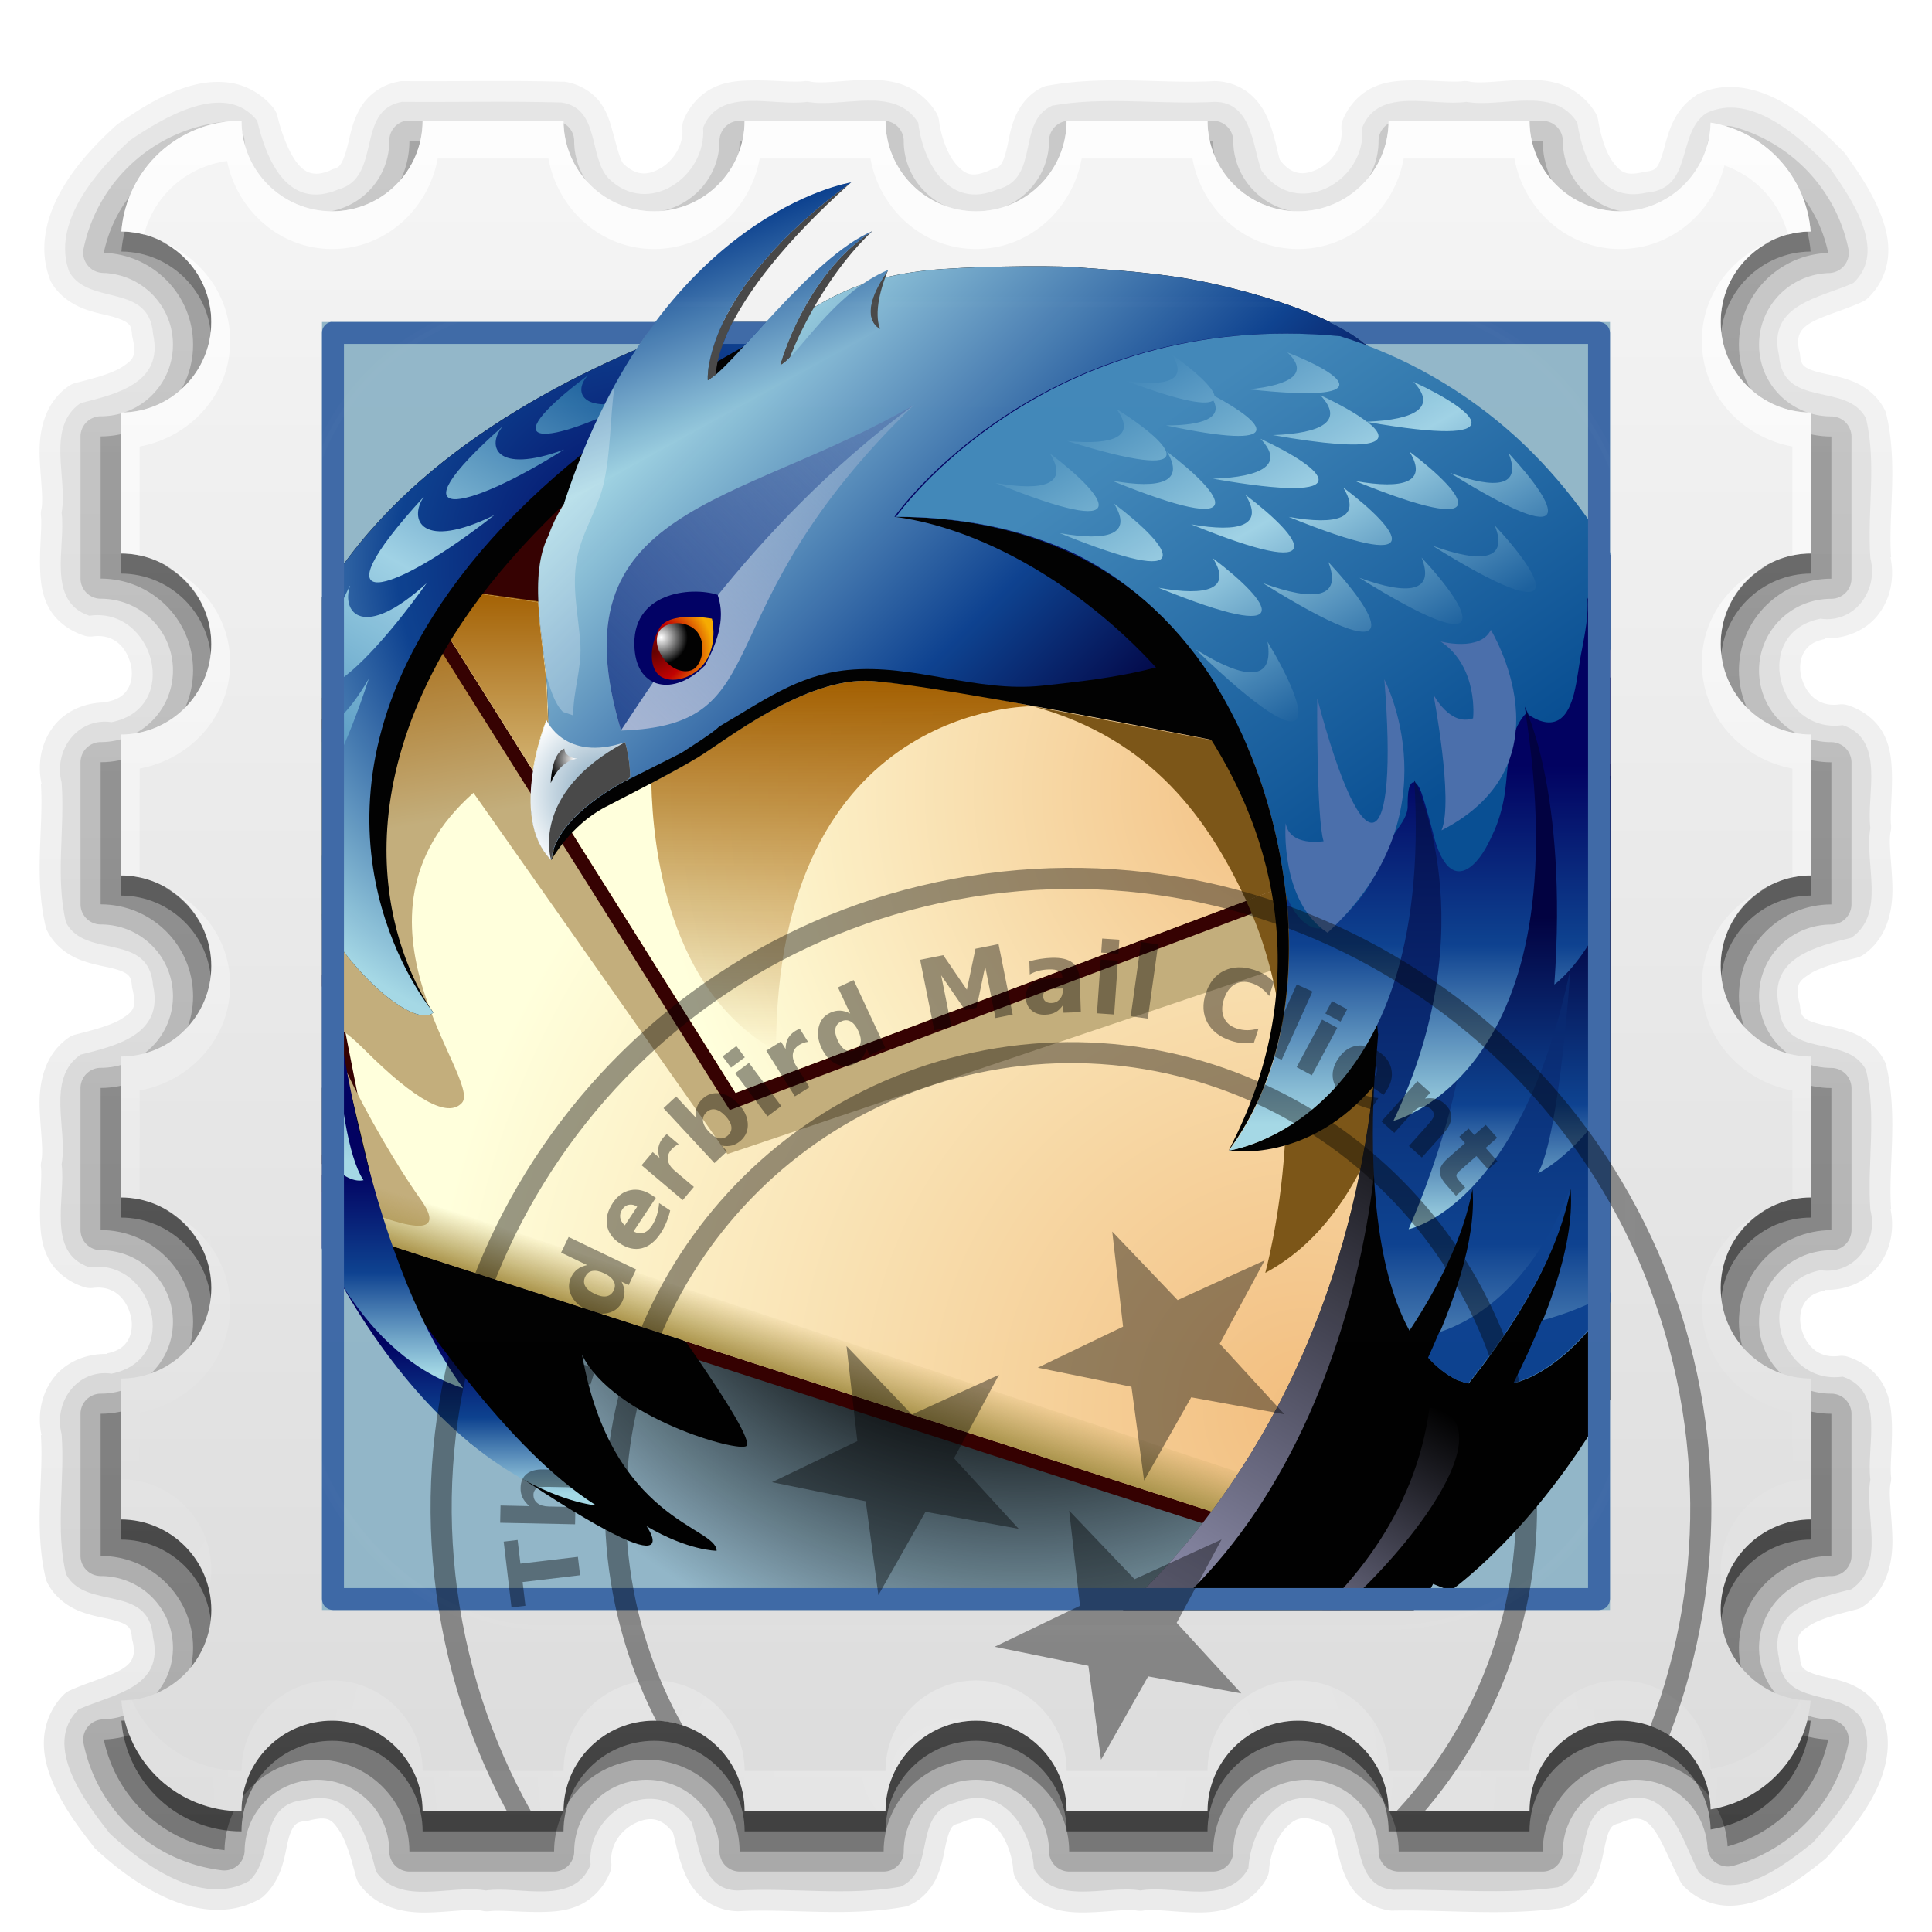
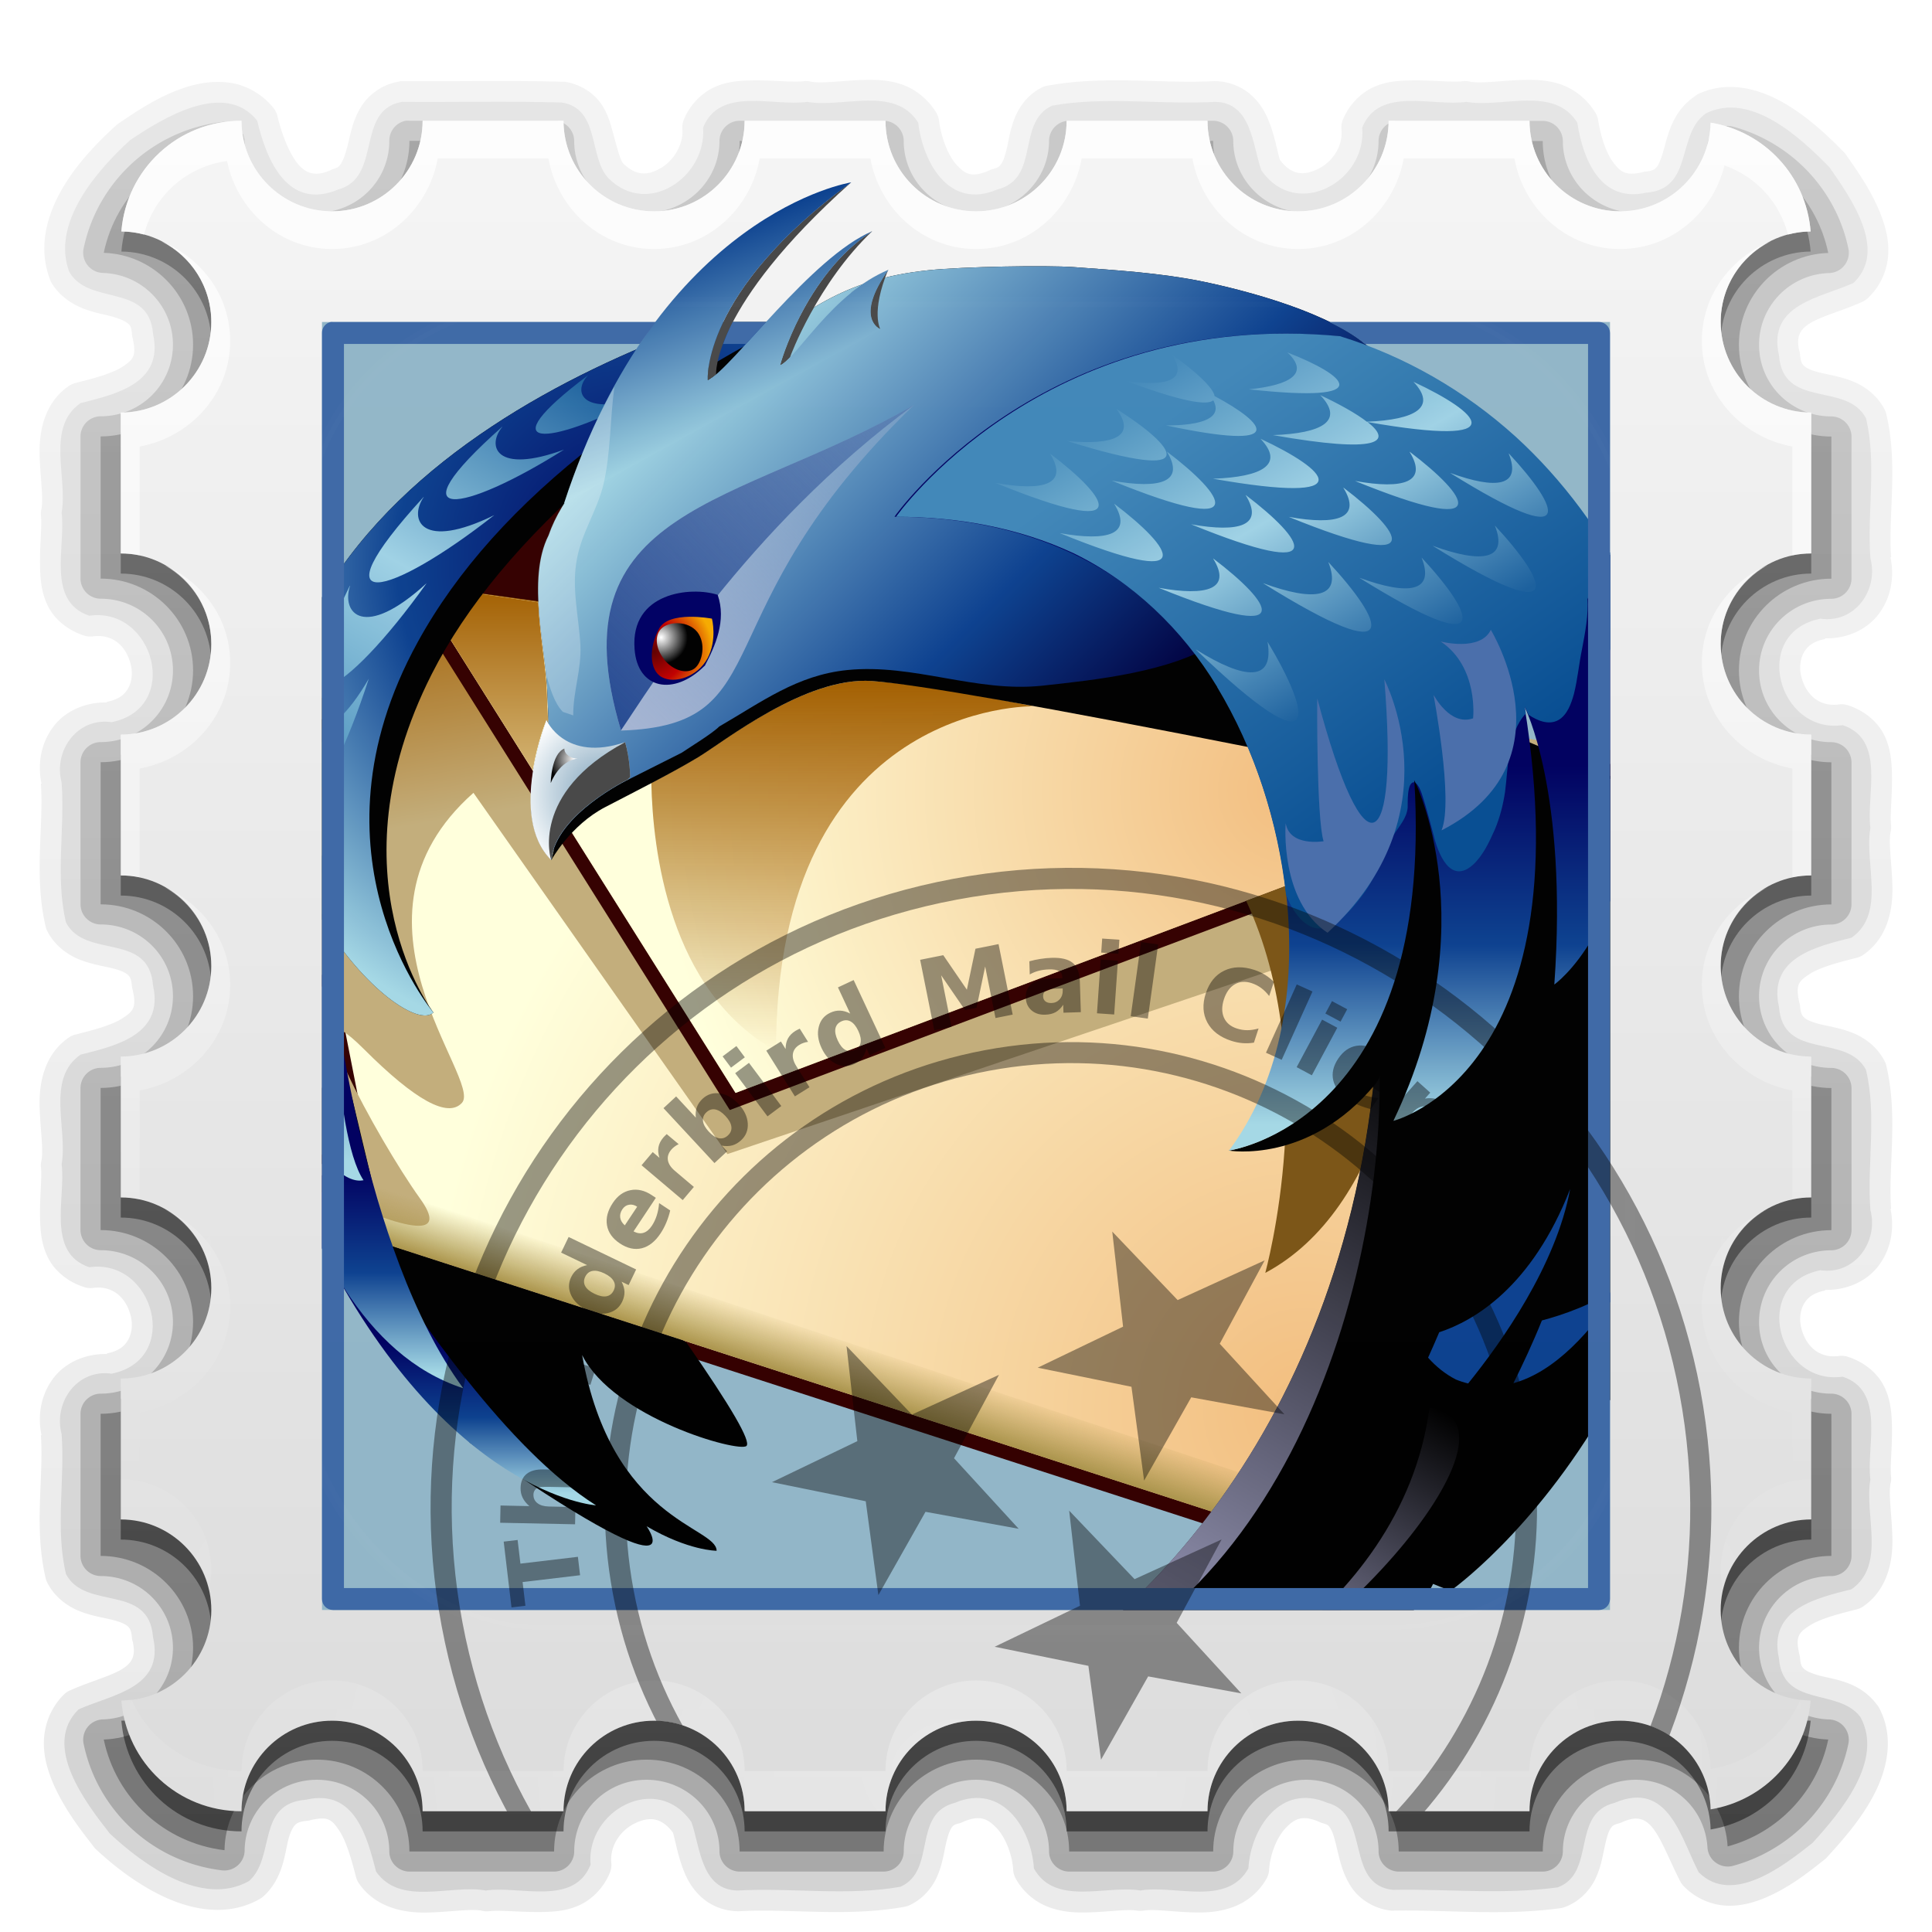
<svg xmlns="http://www.w3.org/2000/svg" xmlns:ns2="http://www.inkscape.org/namespaces/inkscape" xmlns:xlink="http://www.w3.org/1999/xlink" version="1.0" width="96" height="96" id="svg2408">
  <defs id="defs2410">
    <linearGradient id="linearGradient3737">
      <stop id="stop3739" style="stop-color:#ffffff;stop-opacity:1" offset="0" />
      <stop id="stop3741" style="stop-color:#ffffff;stop-opacity:0" offset="1" />
    </linearGradient>
    <filter x="-0.192" y="-0.192" width="1.384" height="1.384" color-interpolation-filters="sRGB" id="filter3794">
      <feGaussianBlur id="feGaussianBlur3796" stdDeviation="5.28" />
    </filter>
    <linearGradient x1="48" y1="20.221" x2="48" y2="138.661" id="linearGradient3613" xlink:href="#linearGradient3737" gradientUnits="userSpaceOnUse" />
    <clipPath id="clipPath3613">
      <rect width="84" height="84" rx="6" ry="6" x="6" y="6" id="rect3615" style="fill:#ffffff;fill-opacity:1;fill-rule:nonzero;stroke:none" />
    </clipPath>
    <linearGradient x1="45.448" y1="92.54" x2="45.448" y2="7.017" id="ButtonShadow-4" gradientUnits="userSpaceOnUse" gradientTransform="scale(1.006,0.994)">
      <stop id="stop3750-6" style="stop-color:#000000;stop-opacity:1" offset="0" />
      <stop id="stop3752-9" style="stop-color:#000000;stop-opacity:0.588" offset="1" />
    </linearGradient>
    <filter color-interpolation-filters="sRGB" id="filter3174-2">
      <feGaussianBlur id="feGaussianBlur3176-2" stdDeviation="1.71" />
    </filter>
    <linearGradient x1="45.448" y1="92.54" x2="45.448" y2="7.017" id="linearGradient2875" xlink:href="#ButtonShadow-4" gradientUnits="userSpaceOnUse" gradientTransform="scale(1.006,0.994)" />
    <linearGradient id="linearGradient3737-1">
      <stop id="stop3739-1" style="stop-color:#ffffff;stop-opacity:1" offset="0" />
      <stop id="stop3741-0" style="stop-color:#ffffff;stop-opacity:0" offset="1" />
    </linearGradient>
    <linearGradient x1="48" y1="90" x2="48" y2="5.988" id="linearGradient2982" xlink:href="#ButtonColor-6" gradientUnits="userSpaceOnUse" />
    <linearGradient x1="31.714" y1="6" x2="31.714" y2="74.093" id="linearGradient2984" xlink:href="#linearGradient3737-1" gradientUnits="userSpaceOnUse" />
    <radialGradient cx="47.967" cy="89.689" r="42" fx="47.967" fy="89.689" id="radialGradient2986" xlink:href="#linearGradient3737-1" gradientUnits="userSpaceOnUse" gradientTransform="matrix(1.334,0,0,0.958,-16.026,2.111)" />
    <linearGradient x1="58.65" y1="122" x2="58.65" y2="5.425" id="ButtonColor-6" gradientUnits="userSpaceOnUse">
      <stop id="stop3189-4" style="stop-color:#dcdcdc;stop-opacity:1" offset="0" />
      <stop id="stop3191-0" style="stop-color:#f5f5f5;stop-opacity:1" offset="1" />
    </linearGradient>
    <clipPath id="clipPath4196">
      <rect width="37.781" height="37.781" x="154.062" y="60.829" id="rect4198" style="fill:#ffffff;fill-opacity:1;fill-rule:nonzero;stroke:none;display:inline" />
    </clipPath>
    <linearGradient x1="115.05" y1="222.04" x2="170.24" y2="126.46" id="linearGradient3958" xlink:href="#XMLID_15_" gradientUnits="userSpaceOnUse" gradientTransform="matrix(0.205,0,0,0.205,151.787,56.733)" />
    <linearGradient x1="115.05" y1="222.04" x2="170.24" y2="126.46" id="XMLID_15_" gradientUnits="userSpaceOnUse" gradientTransform="matrix(0.205,0,0,0.205,2.749,1.043)">
      <stop id="stop89" style="stop-color:#b4b4dc;stop-opacity:1" offset="0.01" />
      <stop id="stop91" style="stop-color:#000000;stop-opacity:1" offset="1" />
    </linearGradient>
    <linearGradient x1="139.21" y1="224.1" x2="168.19" y2="173.9" id="linearGradient3960" xlink:href="#XMLID_16_" gradientUnits="userSpaceOnUse" gradientTransform="matrix(0.205,0,0,0.205,151.787,56.733)" />
    <linearGradient x1="139.21" y1="224.1" x2="168.19" y2="173.9" id="XMLID_16_" gradientUnits="userSpaceOnUse" gradientTransform="matrix(0.205,0,0,0.205,2.749,1.043)">
      <stop id="stop94" style="stop-color:#b4b4dc;stop-opacity:1" offset="0.01" />
      <stop id="stop96" style="stop-color:#000000;stop-opacity:1" offset="1" />
    </linearGradient>
    <linearGradient x1="185.79" y1="171.82" x2="185.79" y2="72.25" id="linearGradient3962" xlink:href="#XMLID_17_" gradientUnits="userSpaceOnUse" gradientTransform="matrix(0.205,0,0,0.205,151.787,56.733)" />
    <linearGradient x1="185.79" y1="171.82" x2="185.79" y2="72.25" id="XMLID_17_" gradientUnits="userSpaceOnUse" gradientTransform="matrix(0.205,0,0,0.205,2.749,1.043)">
      <stop id="stop99" style="stop-color:#6498c1;stop-opacity:1" offset="0" />
      <stop id="stop101" style="stop-color:#0c418f;stop-opacity:1" offset="0.2" />
      <stop id="stop103" style="stop-color:#000040;stop-opacity:1" offset="1" />
    </linearGradient>
    <linearGradient x1="185.2" y1="149.75" x2="185.2" y2="60.68" id="linearGradient3964" xlink:href="#XMLID_18_" gradientUnits="userSpaceOnUse" gradientTransform="matrix(0.205,0,0,0.205,151.787,56.733)" />
    <linearGradient x1="185.2" y1="149.75" x2="185.2" y2="60.68" id="XMLID_18_" gradientUnits="userSpaceOnUse" gradientTransform="matrix(0.205,0,0,0.205,2.749,1.043)">
      <stop id="stop106" style="stop-color:#a4d8e5;stop-opacity:1" offset="0" />
      <stop id="stop108" style="stop-color:#0c418f;stop-opacity:1" offset="0.2" />
      <stop id="stop110" style="stop-color:#000040;stop-opacity:1" offset="0.5" />
    </linearGradient>
    <linearGradient x1="151.2" y1="134.73" x2="151.2" y2="83.48" id="linearGradient3966" xlink:href="#XMLID_19_" gradientUnits="userSpaceOnUse" gradientTransform="matrix(0.205,0,0,0.205,151.787,56.733)" />
    <linearGradient x1="151.2" y1="134.73" x2="151.2" y2="83.48" id="XMLID_19_" gradientUnits="userSpaceOnUse" gradientTransform="matrix(0.205,0,0,0.205,2.749,1.043)">
      <stop id="stop113" style="stop-color:#a4d8e5;stop-opacity:1" offset="0" />
      <stop id="stop115" style="stop-color:#0c418f;stop-opacity:1" offset="0.5" />
      <stop id="stop117" style="stop-color:#000060;stop-opacity:1" offset="1" />
    </linearGradient>
    <linearGradient x1="132.09" y1="33.56" x2="171.09" y2="88.06" id="linearGradient3968" xlink:href="#XMLID_20_" gradientUnits="userSpaceOnUse" gradientTransform="matrix(0.205,0,0,0.205,151.787,56.733)" />
    <linearGradient x1="132.09" y1="33.56" x2="171.09" y2="88.06" id="XMLID_20_" gradientUnits="userSpaceOnUse" gradientTransform="matrix(0.205,0,0,0.205,2.749,1.043)">
      <stop id="stop120" style="stop-color:#4187b8;stop-opacity:1" offset="0" />
      <stop id="stop122" style="stop-color:#074e92;stop-opacity:1" offset="1" />
    </linearGradient>
    <linearGradient x1="162.21" y1="71.09" x2="134.68" y2="23.41" id="linearGradient3970" xlink:href="#XMLID_21_" gradientUnits="userSpaceOnUse" gradientTransform="matrix(0.205,0,0,0.205,151.787,56.733)" />
    <linearGradient x1="162.21" y1="71.09" x2="134.68" y2="23.41" id="XMLID_21_" gradientUnits="userSpaceOnUse" gradientTransform="matrix(0.205,0,0,0.205,2.749,1.043)">
      <stop id="stop125" style="stop-color:#1b609d;stop-opacity:1" offset="0.01" />
      <stop id="stop127" style="stop-color:#9fd2e5;stop-opacity:1" offset="0.5" />
      <stop id="stop129" style="stop-color:#4187b8;stop-opacity:1" offset="1" />
    </linearGradient>
    <linearGradient x1="66.43" y1="24.35" x2="123.46" y2="81.38" id="linearGradient3906" xlink:href="#XMLID_13_" gradientUnits="userSpaceOnUse" gradientTransform="matrix(0.205,0,0,0.205,131.787,36.733)" />
    <linearGradient x1="66.43" y1="24.35" x2="123.46" y2="81.38" id="XMLID_13_" gradientUnits="userSpaceOnUse" gradientTransform="matrix(0.205,0,0,0.205,2.749,1.043)">
      <stop id="stop77" style="stop-color:#a4d8e5;stop-opacity:1" offset="0" />
      <stop id="stop79" style="stop-color:#0c418f;stop-opacity:1" offset="0.67" />
      <stop id="stop81" style="stop-color:#000040;stop-opacity:1" offset="1" />
    </linearGradient>
    <linearGradient x1="71.55" y1="36.5" x2="61.5" y2="8.88" id="linearGradient3908" xlink:href="#XMLID_14_" gradientUnits="userSpaceOnUse" gradientTransform="matrix(0.205,0,0,0.205,131.787,36.733)" />
    <linearGradient x1="71.55" y1="36.5" x2="61.5" y2="8.88" id="XMLID_14_" gradientUnits="userSpaceOnUse" gradientTransform="matrix(0.205,0,0,0.205,2.749,1.043)">
      <stop id="stop84" style="stop-color:#a4d8e5;stop-opacity:1" offset="0" />
      <stop id="stop86" style="stop-color:#0c418f;stop-opacity:1" offset="1" />
    </linearGradient>
    <linearGradient x1="50.32" y1="74.9" x2="94.57" y2="30.65" id="linearGradient3910" xlink:href="#XMLID_22_" gradientUnits="userSpaceOnUse" gradientTransform="matrix(0.205,0,0,0.205,131.787,36.733)" />
    <linearGradient x1="50.32" y1="74.9" x2="94.57" y2="30.65" id="XMLID_22_" gradientUnits="userSpaceOnUse" gradientTransform="matrix(0.205,0,0,0.205,2.749,1.043)">
      <stop id="stop132" style="stop-color:#a5b4d3;stop-opacity:1" offset="0" />
      <stop id="stop134" style="stop-color:#a5b4d3;stop-opacity:0.33" offset="1" />
    </linearGradient>
    <linearGradient x1="48.16" y1="72.75" x2="92.41" y2="28.5" id="linearGradient3912" xlink:href="#XMLID_23_" gradientUnits="userSpaceOnUse" gradientTransform="matrix(0.205,0,0,0.205,131.787,36.733)" />
    <linearGradient x1="48.16" y1="72.75" x2="92.41" y2="28.5" id="XMLID_23_" gradientUnits="userSpaceOnUse" gradientTransform="matrix(0.205,0,0,0.205,2.749,1.043)">
      <stop id="stop137" style="stop-color:#264b92;stop-opacity:1" offset="0" />
      <stop id="stop139" style="stop-color:#264b92;stop-opacity:0.33" offset="1" />
    </linearGradient>
    <radialGradient cx="58.58" cy="67.17" r="8.51" fx="58.58" fy="67.17" id="radialGradient3914" xlink:href="#eye_2_" gradientUnits="userSpaceOnUse" gradientTransform="matrix(0.205,0,0,0.205,131.787,36.733)" />
    <radialGradient cx="58.58" cy="67.17" r="8.51" fx="58.58" fy="67.17" id="eye_2_" gradientUnits="userSpaceOnUse" gradientTransform="matrix(0.205,0,0,0.205,2.749,1.043)">
      <stop id="stop142" style="stop-color:#600000;stop-opacity:1" offset="0" />
      <stop id="stop144" style="stop-color:#c00000;stop-opacity:1" offset="0.5" />
      <stop id="stop146" style="stop-color:#f6aa00;stop-opacity:1" offset="1" />
    </radialGradient>
    <radialGradient cx="59.61" cy="65.11" r="3.8" fx="59.61" fy="65.11" id="radialGradient3916" xlink:href="#pupil_1_" gradientUnits="userSpaceOnUse" gradientTransform="matrix(0.205,0,0,0.205,131.787,36.733)" />
    <radialGradient cx="59.61" cy="65.11" r="3.8" fx="59.61" fy="65.11" id="pupil_1_" gradientUnits="userSpaceOnUse" gradientTransform="matrix(0.205,0,0,0.205,2.749,1.043)">
      <stop id="stop149" style="stop-color:#ffffff;stop-opacity:1" offset="0.01" />
      <stop id="stop151" style="stop-color:#000000;stop-opacity:1" offset="1" />
    </radialGradient>
    <radialGradient cx="51.5" cy="87.5" r="12.97" fx="51.5" fy="87.5" id="radialGradient3918" xlink:href="#XMLID_24_" gradientUnits="userSpaceOnUse" gradientTransform="matrix(0.205,0,0,0.205,131.787,36.733)" />
    <radialGradient cx="51.5" cy="87.5" r="12.97" fx="51.5" fy="87.5" id="XMLID_24_" gradientUnits="userSpaceOnUse" gradientTransform="matrix(0.205,0,0,0.205,2.749,1.043)">
      <stop id="stop154" style="stop-color:#769eb8;stop-opacity:1" offset="0" />
      <stop id="stop156" style="stop-color:#ffffff;stop-opacity:1" offset="1" />
    </radialGradient>
    <radialGradient cx="47.25" cy="82.5" r="3.78" fx="47.25" fy="82.5" id="radialGradient3920" xlink:href="#XMLID_25_" gradientUnits="userSpaceOnUse" gradientTransform="matrix(0.205,0,0,0.205,131.787,36.733)" />
    <radialGradient cx="47.25" cy="82.5" r="3.78" fx="47.25" fy="82.5" id="XMLID_25_" gradientUnits="userSpaceOnUse" gradientTransform="matrix(0.205,0,0,0.205,2.749,1.043)">
      <stop id="stop159" style="stop-color:#ffffff;stop-opacity:1" offset="0.01" />
      <stop id="stop161" style="stop-color:#000000;stop-opacity:1" offset="1" />
    </radialGradient>
    <clipPath id="clipPath4200">
      <rect width="37.781" height="37.781" x="134.062" y="60.829" id="rect4202" style="fill:#ffffff;fill-opacity:1;fill-rule:nonzero;stroke:none;display:inline" />
    </clipPath>
    <radialGradient cx="111.25" cy="123.5" r="91" fx="111.25" fy="123.5" id="radialGradient3831" xlink:href="#XMLID_1_" gradientUnits="userSpaceOnUse" gradientTransform="matrix(0.205,0,0,0.205,131.787,56.733)" />
    <radialGradient cx="111.25" cy="123.5" r="91" fx="111.25" fy="123.5" id="XMLID_1_" gradientUnits="userSpaceOnUse" gradientTransform="matrix(0.205,0,0,0.205,2.749,1.043)">
      <stop id="stop5" style="stop-color:#000000;stop-opacity:1" offset="0" />
      <stop id="stop7" style="stop-color:#000000;stop-opacity:1" offset="0.5" />
      <stop id="stop9" style="stop-color:#000000;stop-opacity:0" offset="1" />
    </radialGradient>
    <radialGradient cx="151.75" cy="175.67" r="126.3" fx="151.75" fy="175.67" id="radialGradient3827" xlink:href="#XMLID_2_" gradientUnits="userSpaceOnUse" gradientTransform="matrix(0.205,0,0,0.205,131.787,56.733)" />
    <radialGradient cx="151.75" cy="175.67" r="126.3" fx="151.75" fy="175.67" id="XMLID_2_" gradientUnits="userSpaceOnUse" gradientTransform="matrix(0.205,0,0,0.205,2.749,1.043)">
      <stop id="stop12" style="stop-color:#f2be7f;stop-opacity:1" offset="0" />
      <stop id="stop14" style="stop-color:#ffffdc;stop-opacity:1" offset="1" />
    </radialGradient>
    <linearGradient x1="100.13" y1="79.08" x2="94.45" y2="45.62" id="linearGradient3824" xlink:href="#XMLID_3_" gradientUnits="userSpaceOnUse" gradientTransform="matrix(0.205,0,0,0.205,131.787,56.733)" />
    <linearGradient x1="100.13" y1="79.08" x2="94.45" y2="45.62" id="XMLID_3_" gradientUnits="userSpaceOnUse" gradientTransform="matrix(0.205,0,0,0.205,2.749,1.043)">
      <stop id="stop17" style="stop-color:#c3ad7b;stop-opacity:1" offset="0" />
      <stop id="stop19" style="stop-color:#a25f00;stop-opacity:1" offset="1" />
    </linearGradient>
    <radialGradient cx="149.75" cy="87" r="90.87" fx="149.75" fy="87" id="radialGradient3820" xlink:href="#XMLID_4_" gradientUnits="userSpaceOnUse" gradientTransform="matrix(0.205,0,0,0.205,131.787,56.733)" />
    <radialGradient cx="149.75" cy="87" r="90.87" fx="149.75" fy="87" id="XMLID_4_" gradientUnits="userSpaceOnUse" gradientTransform="matrix(0.205,0,0,0.205,2.749,1.043)">
      <stop id="stop22" style="stop-color:#f2be7f;stop-opacity:1" offset="0" />
      <stop id="stop24" style="stop-color:#ffffdc;stop-opacity:1" offset="1" />
    </radialGradient>
    <linearGradient x1="80.16" y1="171.37" x2="82.47" y2="164.25" id="linearGradient3817" xlink:href="#XMLID_5_" gradientUnits="userSpaceOnUse" gradientTransform="matrix(0.205,0,0,0.205,131.787,56.733)" />
    <linearGradient x1="80.16" y1="171.37" x2="82.47" y2="164.25" id="XMLID_5_" gradientUnits="userSpaceOnUse" gradientTransform="matrix(0.205,0,0,0.205,2.749,1.043)">
      <stop id="stop27" style="stop-color:#aa944b;stop-opacity:1" offset="0" />
      <stop id="stop29" style="stop-color:#aa944b;stop-opacity:0" offset="1" />
    </linearGradient>
    <linearGradient x1="34.92" y1="84.02" x2="34.92" y2="58.06" id="linearGradient3812" xlink:href="#XMLID_6_" gradientUnits="userSpaceOnUse" gradientTransform="matrix(0.205,0,0,0.205,131.787,56.733)" />
    <linearGradient x1="34.92" y1="84.02" x2="34.92" y2="58.06" id="XMLID_6_" gradientUnits="userSpaceOnUse" gradientTransform="matrix(0.205,0,0,0.205,2.749,1.043)">
      <stop id="stop32" style="stop-color:#d2b170;stop-opacity:1" offset="0.01" />
      <stop id="stop34" style="stop-color:#a25f00;stop-opacity:1" offset="1" />
    </linearGradient>
    <linearGradient x1="85.49" y1="124.25" x2="85.49" y2="71.33" id="linearGradient3809" xlink:href="#XMLID_7_" gradientUnits="userSpaceOnUse" gradientTransform="matrix(0.205,0,0,0.205,131.787,56.733)" />
    <linearGradient x1="85.49" y1="124.25" x2="85.49" y2="71.33" id="XMLID_7_" gradientUnits="userSpaceOnUse" gradientTransform="matrix(0.205,0,0,0.205,2.749,1.043)">
      <stop id="stop37" style="stop-color:#a25f00;stop-opacity:0" offset="0" />
      <stop id="stop39" style="stop-color:#a25f00;stop-opacity:1" offset="1" />
    </linearGradient>
    <linearGradient x1="29.23" y1="187.64" x2="29.23" y2="165.83" id="linearGradient3805" xlink:href="#XMLID_8_" gradientUnits="userSpaceOnUse" gradientTransform="matrix(0.205,0,0,0.205,131.787,56.733)" />
    <linearGradient x1="29.23" y1="187.64" x2="29.23" y2="165.83" id="XMLID_8_" gradientUnits="userSpaceOnUse" gradientTransform="matrix(0.205,0,0,0.205,2.749,1.043)">
      <stop id="stop42" style="stop-color:#a4d8e5;stop-opacity:1" offset="0" />
      <stop id="stop44" style="stop-color:#0c418f;stop-opacity:1" offset="0.5" />
      <stop id="stop46" style="stop-color:#000060;stop-opacity:1" offset="1" />
    </linearGradient>
    <linearGradient x1="15.71" y1="170.38" x2="15.71" y2="141.59" id="linearGradient3802" xlink:href="#XMLID_9_" gradientUnits="userSpaceOnUse" gradientTransform="matrix(0.205,0,0,0.205,131.787,56.733)" />
    <linearGradient x1="15.71" y1="170.38" x2="15.71" y2="141.59" id="XMLID_9_" gradientUnits="userSpaceOnUse" gradientTransform="matrix(0.205,0,0,0.205,2.749,1.043)">
      <stop id="stop49" style="stop-color:#a4d8e5;stop-opacity:1" offset="0" />
      <stop id="stop51" style="stop-color:#0c418f;stop-opacity:1" offset="0.5" />
      <stop id="stop53" style="stop-color:#000060;stop-opacity:1" offset="1" />
    </linearGradient>
    <radialGradient cx="41.75" cy="67" r="77.83" fx="41.75" fy="67" id="radialGradient3799" xlink:href="#XMLID_10_" gradientUnits="userSpaceOnUse" gradientTransform="matrix(0.205,0,0,0.205,131.787,56.733)" />
    <radialGradient cx="41.75" cy="67" r="77.83" fx="41.75" fy="67" id="XMLID_10_" gradientUnits="userSpaceOnUse" gradientTransform="matrix(0.205,0,0,0.205,2.749,1.043)">
      <stop id="stop56" style="stop-color:#000060;stop-opacity:1" offset="0" />
      <stop id="stop58" style="stop-color:#0c418f;stop-opacity:1" offset="0.5" />
      <stop id="stop60" style="stop-color:#a4d8e5;stop-opacity:1" offset="1" />
    </radialGradient>
    <radialGradient cx="57.5" cy="54.25" r="71.42" fx="57.5" fy="54.25" id="radialGradient3795" xlink:href="#XMLID_11_" gradientUnits="userSpaceOnUse" gradientTransform="matrix(0.205,0,0,0.205,131.787,56.733)" />
    <radialGradient cx="57.5" cy="54.25" r="71.42" fx="57.5" fy="54.25" id="XMLID_11_" gradientUnits="userSpaceOnUse" gradientTransform="matrix(0.205,0,0,0.205,2.749,1.043)">
      <stop id="stop63" style="stop-color:#000060;stop-opacity:1" offset="0" />
      <stop id="stop65" style="stop-color:#0c418f;stop-opacity:1" offset="0.5" />
      <stop id="stop67" style="stop-color:#a4d8e5;stop-opacity:1" offset="1" />
    </radialGradient>
    <linearGradient x1="46.73" y1="25.34" x2="9.22" y2="90.3" id="linearGradient3792" xlink:href="#XMLID_12_" gradientUnits="userSpaceOnUse" gradientTransform="matrix(0.205,0,0,0.205,131.787,56.733)" />
    <linearGradient x1="46.73" y1="25.34" x2="9.22" y2="90.3" id="XMLID_12_" gradientUnits="userSpaceOnUse" gradientTransform="matrix(0.205,0,0,0.205,2.749,1.043)">
      <stop id="stop70" style="stop-color:#1b609d;stop-opacity:1" offset="0.01" />
      <stop id="stop72" style="stop-color:#9fd2e5;stop-opacity:1" offset="0.5" />
      <stop id="stop74" style="stop-color:#4187b8;stop-opacity:1" offset="1" />
    </linearGradient>
    <clipPath id="clipPath4175">
      <path d="m 11.098,2.99 c -4.511,0 -8.171,3.441 -8.527,7.858 3.528,0.024 6.384,2.895 6.384,6.429 0,3.549 -2.88,6.429 -6.429,6.429 l 0,10.001 c 3.549,0 6.429,2.88 6.429,6.429 0,3.549 -2.88,6.429 -6.429,6.429 l 0,10.001 c 3.549,0 6.429,2.88 6.429,6.429 0,3.549 -2.88,6.429 -6.429,6.429 l 0,10.001 c 3.549,0 6.429,2.88 6.429,6.429 0,3.549 -2.88,6.429 -6.429,6.429 l 0,10.001 c 3.549,-1e-5 6.429,2.88 6.429,6.429 0,3.534 -2.856,6.405 -6.384,6.429 C 2.927,119.559 6.587,123 11.098,123 c 0,-3.549 2.88,-6.429 6.429,-6.429 3.549,0 6.429,2.88 6.429,6.429 l 10.001,0 c 0,-3.549 2.88,-6.429 6.429,-6.429 3.549,0 6.429,2.88 6.429,6.429 l 10.001,0 c 0,-3.549 2.88,-6.429 6.429,-6.429 3.549,0 6.429,2.88 6.429,6.429 l 10.001,0 c 0,-3.549 2.88,-6.429 6.429,-6.429 3.549,0 6.429,2.88 6.429,6.429 l 10.001,0 c -10e-6,-3.549 2.88,-6.429 6.429,-6.429 3.503,0 6.357,2.809 6.429,6.295 3.841,-0.636 6.781,-3.782 7.099,-7.724 -3.528,-0.024 -6.384,-2.895 -6.384,-6.429 0,-3.549 2.88,-6.429 6.429,-6.429 l 0,-10.001 c -3.549,2e-6 -6.429,-2.88 -6.429,-6.429 0,-3.549 2.88,-6.429 6.429,-6.429 l 0,-10.001 c -3.549,1e-6 -6.429,-2.88 -6.429,-6.429 0,-3.549 2.88,-6.429 6.429,-6.429 l 0,-10.001 c -3.549,2e-6 -6.429,-2.88 -6.429,-6.429 0,-3.549 2.88,-6.429 6.429,-6.429 l 0,-10.001 c -3.549,1e-6 -6.429,-2.88 -6.429,-6.429 0,-3.534 2.856,-6.405 6.384,-6.429 -0.318,-3.942 -3.258,-7.088 -7.099,-7.724 -0.072,3.486 -2.926,6.295 -6.429,6.295 -3.549,0 -6.429,-2.88 -6.429,-6.429 l -10.001,0 c 10e-7,3.549 -2.88,6.429 -6.429,6.429 -3.549,0 -6.429,-2.88 -6.429,-6.429 l -10.001,0 c 2e-6,3.549 -2.88,6.429 -6.429,6.429 -3.549,0 -6.429,-2.88 -6.429,-6.429 l -10.001,0 c 10e-7,3.549 -2.88,6.429 -6.429,6.429 -3.549,0 -6.429,-2.88 -6.429,-6.429 l -10.001,0 c 2e-6,3.549 -2.88,6.429 -6.429,6.429 -3.549,0 -6.429,-2.88 -6.429,-6.429 z" ns2:connector-curvature="0" id="path4177" style="fill:url(#linearGradient4179);fill-opacity:1;fill-rule:nonzero;stroke:none" />
    </clipPath>
    <linearGradient x1="48" y1="90" x2="48" y2="5.988" id="linearGradient4179" xlink:href="#ButtonColor-6" gradientUnits="userSpaceOnUse" gradientTransform="matrix(1.429,0,0,1.429,-6.046,-5.582)" />
    <linearGradient x1="45.448" y1="92.54" x2="45.448" y2="7.017" id="ButtonShadow-9" gradientUnits="userSpaceOnUse" gradientTransform="scale(1.006,0.994)">
      <stop id="stop3750-7" style="stop-color:#000000;stop-opacity:1" offset="0" />
      <stop id="stop3752-3" style="stop-color:#000000;stop-opacity:0.588" offset="1" />
    </linearGradient>
    <linearGradient x1="40.716" y1="91.151" x2="40.716" y2="7.291" id="linearGradient3660" xlink:href="#ButtonShadow-9" gradientUnits="userSpaceOnUse" gradientTransform="matrix(1.024,0,0,1.012,-1.143,-0.083)" />
    <linearGradient x1="40.716" y1="91.151" x2="40.716" y2="7.291" id="linearGradient3643" xlink:href="#ButtonShadow-9" gradientUnits="userSpaceOnUse" />
    <linearGradient x1="40.716" y1="91.151" x2="40.716" y2="7.291" id="linearGradient3652" xlink:href="#ButtonShadow-9" gradientUnits="userSpaceOnUse" gradientTransform="matrix(1.024,0,0,1.012,-1.143,-0.083)" />
    <linearGradient x1="40.716" y1="91.151" x2="40.716" y2="7.291" id="linearGradient3674" xlink:href="#ButtonShadow-9" gradientUnits="userSpaceOnUse" gradientTransform="matrix(1.024,0,0,1.012,-1.143,-0.083)" />
    <linearGradient x1="40.716" y1="91.151" x2="40.716" y2="7.291" id="linearGradient3733" xlink:href="#ButtonShadow-9" gradientUnits="userSpaceOnUse" gradientTransform="matrix(1.024,0,0,1.012,-1.143,-0.083)" />
  </defs>
  <g id="layer2" style="display:none">
    <path d="m 11,7 c -2.884,0 -5.26,2.014 -5.844,4.719 2.509,0.034 4.531,2.077 4.531,4.594 0,2.537 -2.056,4.594 -4.594,4.594 -0.031,0 -0.062,6.28e-4 -0.094,0 l 0,7.156 c 0.031,-6.28e-4 0.062,0 0.094,0 2.537,0 4.594,2.056 4.594,4.594 0,2.537 -2.056,4.594 -4.594,4.594 -0.031,0 -0.062,6.28e-4 -0.094,0 l 0,7.156 c 0.031,-6.28e-4 0.062,0 0.094,0 2.537,0 4.594,2.056 4.594,4.594 0,2.537 -2.056,4.594 -4.594,4.594 -0.031,0 -0.062,6.28e-4 -0.094,0 L 5,60.75 c 0.031,-6.28e-4 0.062,0 0.094,0 2.537,0 4.594,2.056 4.594,4.594 0,2.537 -2.056,4.594 -4.594,4.594 -0.031,0 -0.062,6.28e-4 -0.094,0 l 0,7.156 c 0.031,-6.28e-4 0.062,0 0.094,0 2.537,-4e-6 4.594,2.056 4.594,4.594 0,2.537 -2.056,4.594 -4.594,4.594 -0.031,0 -0.062,6.28e-4 -0.094,0 C 5.144,89.475 7.769,92 11,92 l 0.219,0 c -6.28e-4,-0.031 0,-0.062 0,-0.094 0,-2.537 2.056,-4.594 4.594,-4.594 2.537,0 4.594,2.056 4.594,4.594 0,0.031 6.28e-4,0.062 0,0.094 l 7.156,0 c -6.28e-4,-0.031 0,-0.062 0,-0.094 0,-2.537 2.056,-4.594 4.594,-4.594 2.537,0 4.594,2.056 4.594,4.594 0,0.031 6.28e-4,0.062 0,0.094 l 7.156,0 c -6.28e-4,-0.031 0,-0.062 0,-0.094 0,-2.537 2.056,-4.594 4.594,-4.594 2.537,0 4.594,2.056 4.594,4.594 0,0.031 6.28e-4,0.062 0,0.094 L 60.25,92 c -6.28e-4,-0.031 0,-0.062 0,-0.094 0,-2.537 2.056,-4.594 4.594,-4.594 2.537,0 4.594,2.056 4.594,4.594 0,0.031 6.28e-4,0.062 0,0.094 l 7.156,0 c -6.28e-4,-0.031 0,-0.062 0,-0.094 -5e-6,-2.537 2.056,-4.594 4.594,-4.594 2.537,0 4.594,2.056 4.594,4.594 0,0.01 7e-5,0.021 0,0.031 2.865,-0.366 5.086,-2.722 5.219,-5.656 -0.031,6.28e-4 -0.062,0 -0.094,0 -2.537,-3e-6 -4.594,-2.056 -4.594,-4.594 0,-2.537 2.056,-4.594 4.594,-4.594 0.031,0 0.062,-6.28e-4 0.094,0 l 0,-7.156 c -0.031,6.28e-4 -0.062,0 -0.094,0 -2.537,10e-7 -4.594,-2.056 -4.594,-4.594 0,-2.537 2.056,-4.594 4.594,-4.594 0.031,0 0.062,-6.28e-4 0.094,0 l 0,-7.156 c -0.031,6.28e-4 -0.062,0 -0.094,0 -2.537,10e-7 -4.594,-2.056 -4.594,-4.594 0,-2.537 2.056,-4.594 4.594,-4.594 0.031,0 0.062,-6.28e-4 0.094,0 L 91,37.25 c -0.031,6.28e-4 -0.062,0 -0.094,0 -2.537,10e-7 -4.594,-2.056 -4.594,-4.594 0,-2.537 2.056,-4.594 4.594,-4.594 0.031,0 0.062,-6.28e-4 0.094,0 l 0,-7.156 c -0.031,6.28e-4 -0.062,0 -0.094,0 -2.537,1e-6 -4.594,-2.056 -4.594,-4.594 0,-2.516 2.023,-4.56 4.531,-4.594 -0.537,-2.49 -2.58,-4.401 -5.156,-4.687 -0.429,2.094 -2.28,3.656 -4.5,3.656 -2.231,0 -4.083,-1.579 -4.5,-3.687 l -7.344,0 c -0.417,2.109 -2.269,3.687 -4.5,3.687 -2.231,0 -4.083,-1.579 -4.5,-3.687 l -7.344,0 C 52.583,9.109 50.731,10.688 48.5,10.688 c -2.231,0 -4.083,-1.579 -4.5,-3.687 l -7.344,0 c -0.417,2.109 -2.269,3.687 -4.5,3.687 -2.231,0 -4.083,-1.579 -4.5,-3.687 l -7.344,0 c -0.417,2.109 -2.269,3.687 -4.5,3.687 -2.231,0 -4.083,-1.579 -4.5,-3.687 l -0.312,0 z" ns2:connector-curvature="0" id="rect3745" style="opacity:0.9;fill:url(#linearGradient2875);fill-opacity:1;fill-rule:nonzero;stroke:none;display:inline;filter:url(#filter3174-2)" />
  </g>
  <g id="layer6" style="display:inline">
    <path d="M 43.094,3.969 C 41.953,3.983 40.911,4.167 40.312,4.062 A 1.028,1.028 0 0 0 39.969,4.031 C 39.412,4.112 38.333,3.963 37.188,4 c -0.573,0.018 -1.187,0.076 -1.781,0.375 -0.594,0.299 -1.151,0.871 -1.438,1.594 a 1.028,1.028 0 0 0 -0.062,0.438 c 0.058,0.781 -0.429,1.562 -1.062,1.938 C 32.218,8.714 31.634,8.77 30.969,8.125 30.807,7.953 30.652,7.288 30.406,6.406 30.283,5.965 30.123,5.46 29.75,5 29.377,4.54 28.757,4.168 28.062,4.062 a 1.028,1.028 0 0 0 -0.125,0 C 25.266,3.987 22.589,4.053 19.969,4.031 A 1.028,1.028 0 0 0 19.781,4.062 C 18.948,4.212 18.289,4.736 17.938,5.312 17.586,5.889 17.455,6.452 17.344,6.938 17.232,7.423 17.12,7.809 17,8.031 c -0.12,0.222 -0.171,0.294 -0.469,0.375 a 1.028,1.028 0 0 0 -0.125,0.062 C 15.936,8.667 15.656,8.651 15.438,8.594 15.219,8.537 15.031,8.412 14.812,8.156 14.375,7.644 13.987,6.629 13.781,5.75 A 1.028,1.028 0 0 0 13.594,5.375 C 13.044,4.677 12.261,4.251 11.5,4.125 10.739,3.999 10,4.102 9.312,4.312 7.937,4.734 6.733,5.565 5.906,6.125 a 1.028,1.028 0 0 0 -0.125,0.094 C 4.907,7.018 3.842,8.084 3.094,9.375 2.345,10.666 1.881,12.259 2.469,13.844 A 1.028,1.028 0 0 0 2.531,14 c 0.377,0.674 1.013,1.091 1.562,1.312 0.549,0.221 1.035,0.3 1.438,0.406 0.402,0.106 0.692,0.241 0.812,0.344 0.121,0.103 0.188,0.155 0.219,0.594 a 1.028,1.028 0 0 0 0.031,0.156 c 0.2,0.895 0.018,1.062 -0.5,1.406 C 5.576,18.563 4.626,18.81 3.75,19.031 A 1.028,1.028 0 0 0 3.406,19.188 c -1.218,0.852 -1.461,2.264 -1.438,3.375 0.023,1.111 0.198,2.129 0.094,2.719 a 1.028,1.028 0 0 0 -0.031,0.312 C 2.104,26.159 1.942,27.282 2,28.438 c 0.029,0.578 0.111,1.193 0.438,1.781 0.326,0.588 0.942,1.095 1.688,1.344 A 1.028,1.028 0 0 0 4.594,31.625 C 5.656,31.474 6.293,32.168 6.5,33.031 6.603,33.463 6.542,33.886 6.375,34.188 6.208,34.489 5.94,34.749 5.312,34.875 l 0,0.031 c -1.055,-0.024 -2.04,0.411 -2.625,1.156 -0.62,0.789 -0.842,1.825 -0.625,2.875 l -0.031,0 c 0.153,2.106 -0.365,4.615 0.25,7.156 A 1.028,1.028 0 0 0 2.375,46.312 c 0.374,0.708 1.021,1.151 1.594,1.375 0.573,0.224 1.109,0.308 1.531,0.406 0.422,0.099 0.686,0.21 0.812,0.312 0.126,0.103 0.214,0.192 0.25,0.656 a 1.028,1.028 0 0 0 0.031,0.125 c 0.203,0.896 0.018,1.063 -0.5,1.406 C 5.576,50.937 4.628,51.186 3.75,51.406 A 1.028,1.028 0 0 0 3.406,51.562 c -1.218,0.852 -1.461,2.264 -1.438,3.375 0.023,1.111 0.198,2.129 0.094,2.719 a 1.028,1.028 0 0 0 -0.031,0.312 C 2.104,58.534 1.942,59.657 2,60.812 c 0.029,0.578 0.111,1.193 0.438,1.781 0.326,0.588 0.942,1.095 1.688,1.344 A 1.028,1.028 0 0 0 4.594,64 C 5.656,63.849 6.293,64.543 6.5,65.406 6.603,65.838 6.542,66.261 6.375,66.562 6.208,66.864 5.94,67.124 5.312,67.25 l 0,0.031 c -1.055,-0.024 -2.04,0.411 -2.625,1.156 -0.62,0.789 -0.842,1.825 -0.625,2.875 l -0.031,0 c 0.153,2.106 -0.365,4.615 0.25,7.156 A 1.028,1.028 0 0 0 2.375,78.688 c 0.374,0.708 1.021,1.151 1.594,1.375 0.573,0.224 1.109,0.308 1.531,0.406 0.422,0.099 0.686,0.21 0.812,0.312 0.126,0.103 0.214,0.192 0.25,0.656 a 1.028,1.028 0 0 0 0.031,0.125 c 0.108,0.468 0.048,0.708 -0.031,0.875 -0.08,0.167 -0.212,0.322 -0.5,0.5 C 5.486,83.294 4.432,83.566 3.469,84 A 1.028,1.028 0 0 0 3.188,84.188 c -0.629,0.613 -0.95,1.426 -1,2.188 -0.05,0.761 0.136,1.468 0.406,2.125 0.541,1.314 1.431,2.451 2.031,3.219 a 1.028,1.028 0 0 0 0.094,0.125 c 0.885,0.829 2.1,1.8 3.5,2.438 1.4,0.637 3.121,0.952 4.656,0.094 a 1.028,1.028 0 0 0 0.188,-0.125 c 1.04,-0.931 1.084,-2.202 1.281,-2.906 0.099,-0.352 0.214,-0.552 0.312,-0.656 0.099,-0.104 0.222,-0.185 0.656,-0.219 a 1.028,1.028 0 0 0 0.125,-0.031 c 0.874,-0.204 1.054,-0.014 1.406,0.5 0.353,0.514 0.619,1.441 0.844,2.312 a 1.028,1.028 0 0 0 0.156,0.344 c 0.852,1.218 2.264,1.461 3.375,1.438 1.111,-0.023 2.129,-0.198 2.719,-0.094 a 1.028,1.028 0 0 0 0.344,0.031 c 0.559,-0.082 1.662,0.066 2.812,0.031 0.575,-0.017 1.184,-0.077 1.781,-0.375 0.597,-0.298 1.148,-0.868 1.438,-1.594 A 1.028,1.028 0 0 0 30.375,92.562 c -0.078,-0.877 0.485,-1.634 1.188,-1.969 0.676,-0.323 1.289,-0.314 1.875,0.469 0.142,0.471 0.253,1.229 0.594,2.031 0.186,0.439 0.466,0.88 0.906,1.25 0.44,0.37 1.06,0.616 1.719,0.625 a 1.028,1.028 0 0 0 0.062,0 c 2.533,-0.142 5.355,0.297 8.219,-0.219 a 1.028,1.028 0 0 0 0.219,-0.062 c 0.693,-0.311 1.168,-0.894 1.406,-1.438 0.238,-0.543 0.321,-1.052 0.406,-1.469 0.086,-0.417 0.185,-0.746 0.281,-0.906 0.096,-0.16 0.128,-0.203 0.438,-0.281 a 1.028,1.028 0 0 0 0.156,-0.062 c 0.834,-0.355 1.207,-0.174 1.656,0.281 0.45,0.456 0.797,1.328 0.844,2.094 a 1.028,1.028 0 0 0 0.125,0.438 c 0.366,0.66 0.935,1.13 1.531,1.375 0.596,0.245 1.192,0.31 1.75,0.312 1.117,0.004 2.178,-0.186 2.75,-0.094 a 1.028,1.028 0 0 0 0.312,0 c 0.579,-0.096 1.649,0.094 2.781,0.094 0.566,-1.5e-4 1.178,-0.069 1.781,-0.312 0.604,-0.244 1.189,-0.71 1.562,-1.375 a 1.028,1.028 0 0 0 0.125,-0.438 c 0.047,-0.766 0.394,-1.638 0.844,-2.094 0.45,-0.456 0.822,-0.637 1.656,-0.281 a 1.028,1.028 0 0 0 0.156,0.062 c 0.267,0.069 0.312,0.107 0.438,0.344 0.126,0.237 0.221,0.686 0.344,1.188 0.123,0.501 0.273,1.081 0.656,1.656 0.384,0.575 1.112,1.068 1.969,1.156 a 1.028,1.028 0 0 0 0.125,0 c 2.617,-0.05 5.467,0.274 8.312,-0.125 A 1.028,1.028 0 0 0 77.781,94.75 c 0.73,-0.274 1.238,-0.854 1.5,-1.406 0.262,-0.552 0.345,-1.069 0.438,-1.5 0.092,-0.431 0.179,-0.767 0.281,-0.938 0.102,-0.17 0.156,-0.236 0.469,-0.312 a 1.028,1.028 0 0 0 0.156,-0.062 c 0.51,-0.219 0.755,-0.18 0.938,-0.125 0.183,0.055 0.375,0.183 0.594,0.469 0.437,0.572 0.837,1.649 1.344,2.625 a 1.028,1.028 0 0 0 0.188,0.25 c 0.585,0.586 1.343,0.896 2.062,0.938 0.719,0.041 1.391,-0.147 2,-0.406 1.217,-0.518 2.232,-1.347 2.938,-1.906 a 1.028,1.028 0 0 0 0.125,-0.125 c 0.705,-0.777 1.661,-1.834 2.312,-3.094 0.652,-1.259 1.027,-2.88 0.219,-4.344 A 1.028,1.028 0 0 0 93.25,84.688 C 92.386,83.539 91.109,83.455 90.375,83.25 90.008,83.147 89.765,83.036 89.656,82.938 89.548,82.839 89.469,82.766 89.438,82.344 A 1.028,1.028 0 0 0 89.406,82.188 c -0.2,-0.895 -0.018,-1.062 0.5,-1.406 0.518,-0.344 1.468,-0.591 2.344,-0.812 a 1.028,1.028 0 0 0 0.344,-0.156 c 1.218,-0.852 1.461,-2.264 1.438,-3.375 -0.023,-1.111 -0.198,-2.129 -0.094,-2.719 a 1.028,1.028 0 0 0 0.031,-0.312 C 93.896,72.841 94.058,71.718 94,70.562 93.971,69.985 93.889,69.37 93.562,68.781 93.236,68.193 92.62,67.686 91.875,67.438 A 1.028,1.028 0 0 0 91.406,67.375 C 90.344,67.526 89.707,66.832 89.5,65.969 c -0.103,-0.432 -0.042,-0.854 0.125,-1.156 0.167,-0.302 0.435,-0.561 1.062,-0.688 l 0,-0.031 c 1.055,0.024 2.04,-0.411 2.625,-1.156 0.62,-0.789 0.842,-1.825 0.625,-2.875 l 0.031,0 c -0.153,-2.106 0.365,-4.615 -0.25,-7.156 A 1.028,1.028 0 0 0 93.625,52.688 C 93.251,51.98 92.604,51.536 92.031,51.312 91.458,51.089 90.922,51.005 90.5,50.906 c -0.422,-0.099 -0.686,-0.21 -0.812,-0.312 -0.126,-0.103 -0.214,-0.192 -0.25,-0.656 a 1.028,1.028 0 0 0 -0.031,-0.125 c -0.203,-0.896 -0.018,-1.063 0.5,-1.406 0.518,-0.344 1.466,-0.592 2.344,-0.812 a 1.028,1.028 0 0 0 0.344,-0.156 c 1.218,-0.852 1.461,-2.264 1.438,-3.375 -0.023,-1.111 -0.198,-2.129 -0.094,-2.719 a 1.028,1.028 0 0 0 0.031,-0.312 C 93.896,40.466 94.058,39.343 94,38.188 93.971,37.61 93.889,36.995 93.562,36.406 93.236,35.818 92.62,35.311 91.875,35.062 A 1.028,1.028 0 0 0 91.406,35 C 90.344,35.151 89.707,34.457 89.5,33.594 c -0.103,-0.432 -0.042,-0.854 0.125,-1.156 0.167,-0.302 0.435,-0.561 1.062,-0.688 l 0,-0.031 c 1.055,0.024 2.04,-0.411 2.625,-1.156 0.62,-0.789 0.842,-1.825 0.625,-2.875 l 0.031,0 c -0.153,-2.106 0.365,-4.615 -0.25,-7.156 A 1.028,1.028 0 0 0 93.625,20.312 C 93.251,19.605 92.604,19.161 92.031,18.938 91.458,18.714 90.922,18.63 90.5,18.531 c -0.422,-0.099 -0.686,-0.21 -0.812,-0.312 -0.126,-0.103 -0.214,-0.192 -0.25,-0.656 a 1.028,1.028 0 0 0 -0.031,-0.125 c -0.108,-0.468 -0.048,-0.708 0.031,-0.875 0.08,-0.167 0.212,-0.322 0.5,-0.5 0.576,-0.356 1.631,-0.628 2.594,-1.062 a 1.028,1.028 0 0 0 0.281,-0.188 c 0.603,-0.566 0.927,-1.316 1,-2.031 0.073,-0.715 -0.085,-1.381 -0.312,-2 -0.455,-1.238 -1.239,-2.326 -1.75,-3.062 a 1.028,1.028 0 0 0 -0.094,-0.125 C 90.912,6.833 89.883,5.835 88.656,5.125 87.429,4.415 85.846,3.964 84.344,4.688 a 1.028,1.028 0 0 0 -0.125,0.094 C 83.033,5.581 82.853,6.86 82.625,7.594 82.511,7.961 82.416,8.199 82.312,8.312 82.209,8.426 82.109,8.5 81.719,8.531 a 1.028,1.028 0 0 0 -0.125,0.031 c -0.822,0.185 -1.075,-0.021 -1.438,-0.5 -0.362,-0.479 -0.628,-1.332 -0.75,-2.125 A 1.028,1.028 0 0 0 79.25,5.562 C 78.845,4.915 78.236,4.444 77.625,4.219 77.014,3.993 76.413,3.962 75.844,3.969 74.705,3.983 73.659,4.167 73.062,4.062 A 1.028,1.028 0 0 0 72.719,4.031 C 72.162,4.112 71.083,3.963 69.938,4 c -0.573,0.018 -1.187,0.076 -1.781,0.375 -0.594,0.299 -1.151,0.871 -1.438,1.594 a 1.028,1.028 0 0 0 -0.062,0.469 c 0.078,0.877 -0.485,1.634 -1.188,1.969 C 64.792,8.729 64.179,8.72 63.594,7.938 63.452,7.467 63.341,6.709 63,5.906 62.814,5.468 62.534,5.026 62.094,4.656 61.653,4.287 61.034,4.041 60.375,4.031 a 1.028,1.028 0 0 0 -0.062,0 C 57.779,4.173 54.957,3.735 52.094,4.25 a 1.028,1.028 0 0 0 -0.25,0.062 c -0.691,0.314 -1.136,0.896 -1.375,1.438 -0.239,0.541 -0.318,1.054 -0.406,1.469 -0.089,0.415 -0.182,0.714 -0.281,0.875 -0.099,0.161 -0.154,0.234 -0.469,0.312 a 1.028,1.028 0 0 0 -0.156,0.062 C 48.281,8.844 47.968,8.662 47.531,8.188 47.094,7.713 46.753,6.781 46.656,5.969 A 1.028,1.028 0 0 0 46.5,5.562 C 46.094,4.912 45.488,4.444 44.875,4.219 44.262,3.994 43.664,3.962 43.094,3.969 z" id="path3680" style="opacity:0.08;fill:url(#linearGradient3733);fill-opacity:1;fill-rule:nonzero;stroke:none;display:inline" />
    <path d="m 20.156,6 a 1.009,1.009 0 0 0 -0.812,1 c 0,1.965 -1.592,3.562 -3.594,3.562 -1.984,0 -3.567,-1.56 -3.594,-3.5 a 1.009,1.009 0 0 0 -1.125,-1 C 7.608,6.472 4.849,9.014 4.156,12.344 A 1.009,1.009 0 0 0 5.125,13.562 c 1.94,0.064 3.469,1.638 3.469,3.562 0,1.965 -1.592,3.562 -3.594,3.562 a 1.009,1.009 0 0 0 -1,1 L 4,28.75 a 1.009,1.009 0 0 0 1,1 c 2.001,0 3.594,1.597 3.594,3.562 0,1.965 -1.592,3.562 -3.594,3.562 a 1.009,1.009 0 0 0 -1,1 l 0,7.062 a 1.009,1.009 0 0 0 1,1 c 2.001,0 3.594,1.597 3.594,3.562 0,1.965 -1.592,3.562 -3.594,3.562 a 1.009,1.009 0 0 0 -1,1 l 0,7.062 a 1.009,1.009 0 0 0 1,1 c 2.001,0 3.594,1.597 3.594,3.562 C 8.594,67.653 7.001,69.25 5,69.25 a 1.009,1.009 0 0 0 -1,1 l 0,7.062 a 1.009,1.009 0 0 0 1,1 c 2.001,-3e-6 3.594,1.597 3.594,3.562 0,1.924 -1.529,3.498 -3.469,3.562 a 1.009,1.009 0 0 0 -0.969,1.219 c 0.693,3.33 3.452,5.872 6.875,6.281 a 1.009,1.009 0 0 0 1.125,-1 c 0.027,-1.94 1.61,-3.5 3.594,-3.5 2.001,0 3.594,1.597 3.594,3.562 a 1.009,1.009 0 0 0 1,1 l 7.188,0 a 1.009,1.009 0 0 0 1,-1 c 0,-1.965 1.592,-3.562 3.594,-3.562 2.001,0 3.625,1.606 3.625,3.562 a 1.009,1.009 0 0 0 1,1 l 7.156,0 a 1.009,1.009 0 0 0 1,-1 c 0,-1.965 1.592,-3.562 3.594,-3.562 2.001,0 3.625,1.606 3.625,3.562 a 1.009,1.009 0 0 0 1,1 l 7.156,0 a 1.009,1.009 0 0 0 1,-1 c 0,-1.957 1.624,-3.562 3.625,-3.562 2.001,0 3.594,1.597 3.594,3.562 a 1.009,1.009 0 0 0 1,1 l 7.156,0 a 1.009,1.009 0 0 0 1,-1 c -8e-6,-1.957 1.624,-3.562 3.625,-3.562 1.931,0 3.457,1.502 3.562,3.375 a 1.009,1.009 0 0 0 1.25,0.906 c 2.888,-0.781 5.136,-3.112 5.75,-6.062 A 1.009,1.009 0 0 0 90.875,85.438 c -1.94,-0.064 -3.469,-1.638 -3.469,-3.562 0,-1.965 1.592,-3.562 3.594,-3.562 a 1.009,1.009 0 0 0 1,-1 L 92,70.25 a 1.009,1.009 0 0 0 -1,-1 c -2.001,10e-7 -3.594,-1.597 -3.594,-3.562 0,-1.965 1.592,-3.562 3.594,-3.562 a 1.009,1.009 0 0 0 1,-1 l 0,-7.062 a 1.009,1.009 0 0 0 -1,-1 c -2.001,10e-7 -3.594,-1.597 -3.594,-3.562 0,-1.965 1.592,-3.562 3.594,-3.562 a 1.009,1.009 0 0 0 1,-1 l 0,-7.062 a 1.009,1.009 0 0 0 -1,-1 c -2.001,10e-7 -3.594,-1.597 -3.594,-3.562 0,-1.965 1.592,-3.562 3.594,-3.562 a 1.009,1.009 0 0 0 1,-1 l 0,-7.062 a 1.009,1.009 0 0 0 -1,-1 c -2.001,1e-6 -3.594,-1.597 -3.594,-3.562 0,-1.924 1.529,-3.498 3.469,-3.562 a 1.009,1.009 0 0 0 0.969,-1.219 c -0.614,-2.95 -2.862,-5.281 -5.75,-6.062 a 1.009,1.009 0 0 0 -1.25,0.906 c -0.106,1.873 -1.632,3.375 -3.562,3.375 -2.001,0 -3.625,-1.606 -3.625,-3.562 a 1.009,1.009 0 0 0 -1,-1 L 69.5,6 a 1.009,1.009 0 0 0 -1,1 c 0,1.965 -1.592,3.562 -3.594,3.562 -2.001,0 -3.625,-1.606 -3.625,-3.562 a 1.009,1.009 0 0 0 -1,-1 L 53.125,6 a 1.009,1.009 0 0 0 -1,1 c 0,1.957 -1.624,3.562 -3.625,3.562 -2.001,0 -3.594,-1.597 -3.594,-3.562 a 1.009,1.009 0 0 0 -1,-1 L 36.75,6 a 1.009,1.009 0 0 0 -1,1 c 8e-6,1.957 -1.624,3.562 -3.625,3.562 -2.001,0 -3.594,-1.597 -3.594,-3.562 a 1.009,1.009 0 0 0 -1,-1 l -7.188,0 a 1.009,1.009 0 0 0 -0.188,0 z" id="path3658" style="opacity:0.2;fill:url(#linearGradient3660);fill-opacity:1;fill-rule:nonzero;stroke:none;display:inline" />
    <path d="M 12,7 C 8.842,7 6.281,9.409 6.031,12.5 8.501,12.517 10.5,14.527 10.5,17 c 0,2.484 -2.016,4.5 -4.5,4.5 l 0,7 c 2.484,0 4.5,2.016 4.5,4.5 0,2.484 -2.016,4.5 -4.5,4.5 l 0,7 c 2.484,0 4.5,2.016 4.5,4.5 0,2.484 -2.016,4.5 -4.5,4.5 l 0,7 c 2.484,0 4.5,2.016 4.5,4.5 0,2.484 -2.016,4.5 -4.5,4.5 l 0,7 c 2.484,-4e-6 4.5,2.016 4.5,4.5 0,2.473 -1.999,4.483 -4.469,4.5 C 6.281,88.591 8.842,91 12,91 c 0,-2.484 2.016,-4.5 4.5,-4.5 2.484,0 4.5,2.016 4.5,4.5 l 7,0 c 0,-2.484 2.016,-4.5 4.5,-4.5 2.484,0 4.5,2.016 4.5,4.5 l 7,0 c 0,-2.484 2.016,-4.5 4.5,-4.5 2.484,0 4.5,2.016 4.5,4.5 l 7,0 c 0,-2.484 2.016,-4.5 4.5,-4.5 2.484,0 4.5,2.016 4.5,4.5 l 7,0 c -4e-6,-2.484 2.016,-4.5 4.5,-4.5 2.452,0 4.449,1.966 4.5,4.406 C 87.689,90.461 89.746,88.259 89.969,85.5 87.499,85.483 85.5,83.473 85.5,81 c 0,-2.484 2.016,-4.5 4.5,-4.5 l 0,-7 c -2.484,10e-7 -4.5,-2.016 -4.5,-4.5 0,-2.484 2.016,-4.5 4.5,-4.5 l 0,-7 c -2.484,10e-7 -4.5,-2.016 -4.5,-4.5 0,-2.484 2.016,-4.5 4.5,-4.5 l 0,-7 c -2.484,10e-7 -4.5,-2.016 -4.5,-4.5 0,-2.484 2.016,-4.5 4.5,-4.5 l 0,-7 c -2.484,1e-6 -4.5,-2.016 -4.5,-4.5 0,-2.473 1.999,-4.483 4.469,-4.5 C 89.746,9.741 87.689,7.539 85,7.094 84.949,9.534 82.952,11.5 80.5,11.5 78.016,11.5 76,9.484 76,7 l -7,0 c 10e-7,2.484 -2.016,4.5 -4.5,4.5 C 62.016,11.5 60,9.484 60,7 l -7,0 c 10e-7,2.484 -2.016,4.5 -4.5,4.5 C 46.016,11.5 44,9.484 44,7 l -7,0 c 10e-7,2.484 -2.016,4.5 -4.5,4.5 C 30.016,11.5 28,9.484 28,7 l -7,0 c 1e-6,2.484 -2.016,4.5 -4.5,4.5 C 14.016,11.5 12,9.484 12,7 z" ns2:connector-curvature="0" id="path2860" style="opacity:0.45;fill:url(#linearGradient3643);fill-opacity:1;fill-rule:nonzero;stroke:none;display:inline" />
    <path d="m 20.344,7 c 0,2.514 -2.051,4.562 -4.594,4.562 -2.521,0 -4.559,-2.016 -4.594,-4.5 -2.996,0.359 -5.394,2.589 -6,5.5 2.47,0.082 4.438,2.101 4.438,4.562 0,2.514 -2.051,4.562 -4.594,4.562 L 5,28.75 c 2.543,0 4.594,2.049 4.594,4.562 0,2.514 -2.051,4.562 -4.594,4.562 l 0,7.062 c 2.543,0 4.594,2.049 4.594,4.562 0,2.514 -2.051,4.562 -4.594,4.562 l 0,7.062 c 2.543,0 4.594,2.049 4.594,4.562 C 9.594,68.201 7.543,70.25 5,70.25 l 0,7.062 c 2.543,-4e-6 4.594,2.049 4.594,4.562 0,2.462 -1.967,4.48 -4.438,4.562 0.606,2.911 3.004,5.141 6,5.5 0.035,-2.484 2.072,-4.5 4.594,-4.5 2.543,0 4.594,2.049 4.594,4.562 l 7.188,0 c 0,-2.514 2.051,-4.562 4.594,-4.562 2.543,0 4.625,2.049 4.625,4.562 l 7.156,0 c 0,-2.514 2.051,-4.562 4.594,-4.562 2.543,0 4.625,2.049 4.625,4.562 l 7.156,0 c 0,-2.514 2.082,-4.562 4.625,-4.562 2.543,0 4.594,2.049 4.594,4.562 l 7.156,0 c -1e-5,-2.514 2.082,-4.562 4.625,-4.562 2.456,0 4.428,1.918 4.562,4.312 2.523,-0.682 4.463,-2.732 5,-5.312 -2.47,-0.082 -4.438,-2.101 -4.438,-4.562 0,-2.514 2.051,-4.562 4.594,-4.562 L 91,70.25 c -2.543,10e-7 -4.594,-2.049 -4.594,-4.562 0,-2.514 2.051,-4.562 4.594,-4.562 l 0,-7.062 c -2.543,10e-7 -4.594,-2.049 -4.594,-4.562 0,-2.514 2.051,-4.562 4.594,-4.562 l 0,-7.062 c -2.543,10e-7 -4.594,-2.049 -4.594,-4.562 0,-2.514 2.051,-4.562 4.594,-4.562 l 0,-7.062 c -2.543,1e-6 -4.594,-2.049 -4.594,-4.562 0,-2.462 1.967,-4.48 4.438,-4.562 -0.537,-2.58 -2.477,-4.63 -5,-5.312 -0.135,2.394 -2.107,4.312 -4.562,4.312 -2.543,0 -4.625,-2.049 -4.625,-4.562 L 69.5,7 c 0,2.514 -2.051,4.562 -4.594,4.562 -2.543,0 -4.625,-2.049 -4.625,-4.562 L 53.125,7 c 0,2.514 -2.082,4.562 -4.625,4.562 -2.543,0 -4.594,-2.049 -4.594,-4.562 L 36.75,7 c 1e-5,2.514 -2.082,4.562 -4.625,4.562 -2.543,0 -4.594,-2.049 -4.594,-4.562 l -7.188,0 z" ns2:connector-curvature="0" id="path3645" style="opacity:0.3;fill:url(#linearGradient3652);fill-opacity:1;fill-rule:nonzero;stroke:none;display:inline" />
    <path d="M 19.969,5.062 C 17.638,5.481 19.018,8.818 16.798,9.42 14.277,10.482 13.229,7.911 12.781,6 11.174,3.96 8.066,5.881 6.456,6.972 4.795,8.49 2.542,11.087 3.438,13.5 4.4,15.22 7.424,14.032 7.606,16.605 8.152,19.053 5.73,19.594 4,20.031 2.271,21.241 3.374,23.726 3.062,25.479 3.276,27.146 2.294,29.878 4.438,30.594 7.647,30.136 9.036,35.181 5.545,35.884 3.847,35.634 2.642,37.298 3.062,38.886 3.23,41.189 2.74,43.606 3.281,45.844 4.248,47.672 7.398,46.288 7.604,48.969 8.159,51.42 5.734,51.97 4,52.406 c -1.729,1.209 -0.626,3.694 -0.938,5.448 0.213,1.666 -0.769,4.399 1.375,5.114 3.209,-0.458 4.599,4.587 1.108,5.291 -1.698,-0.25 -2.903,1.414 -2.483,3.002 0.167,2.303 -0.323,4.72 0.219,6.958 0.967,1.828 4.117,0.444 4.322,3.125 0.587,2.543 -2.048,2.85 -3.697,3.594 -1.837,1.791 0.353,4.64 1.546,6.165 1.669,1.565 4.583,3.674 6.923,2.366 1.331,-1.191 0.353,-3.85 2.834,-4.043 2.41,-0.564 3.03,1.831 3.479,3.574 1.209,1.729 3.694,0.626 5.448,0.938 1.685,-0.248 4.381,0.795 5.208,-1.281 -0.239,-2.685 3.29,-4.615 5.013,-2.118 0.437,1.222 0.476,3.373 2.299,3.399 2.684,-0.15 5.463,0.286 8.094,-0.188 1.798,-0.807 0.556,-3.626 2.702,-4.17 2.328,-0.992 3.802,1.269 3.923,3.263 1.044,1.881 3.577,0.816 5.289,1.094 1.734,-0.288 4.3,0.803 5.367,-1.094 0.122,-1.994 1.595,-4.256 3.923,-3.263 2.169,0.56 0.855,4.077 3.264,4.326 2.707,-0.052 5.516,0.25 8.188,-0.125 1.916,-0.72 0.637,-3.665 2.823,-4.198 2.667,-1.144 3.288,1.736 4.177,3.448 1.678,1.681 4.25,-0.342 5.661,-1.46 C 91.454,90.041 93.631,87.475 92.438,85.312 91.348,83.864 88.581,84.863 88.394,82.395 87.848,79.947 90.27,79.406 92,78.969 c 1.729,-1.209 0.626,-3.694 0.938,-5.448 -0.213,-1.666 0.769,-4.399 -1.375,-5.114 -3.209,0.458 -4.599,-4.587 -1.108,-5.291 1.698,0.25 2.903,-1.414 2.483,-3.002 -0.167,-2.303 0.323,-4.72 -0.219,-6.958 -0.967,-1.828 -4.117,-0.444 -4.322,-3.125 -0.555,-2.451 1.869,-3.001 3.604,-3.437 1.729,-1.209 0.626,-3.694 0.938,-5.448 -0.213,-1.666 0.769,-4.399 -1.375,-5.114 -3.209,0.458 -4.599,-4.587 -1.108,-5.291 1.698,0.25 2.903,-1.414 2.483,-3.002 C 92.77,25.436 93.26,23.019 92.719,20.781 91.752,18.953 88.602,20.337 88.396,17.656 87.809,15.113 90.444,14.806 92.094,14.062 93.832,12.432 91.935,9.799 90.901,8.308 89.448,6.823 87.008,4.553 84.781,5.625 83.28,6.638 84.172,9.387 81.805,9.575 79.499,10.094 78.648,7.872 78.375,6.094 77.217,4.241 74.641,5.374 72.864,5.062 71.188,5.305 68.508,4.276 67.688,6.344 67.927,9.029 64.398,10.959 62.674,8.462 62.237,7.24 62.198,5.088 60.375,5.062 57.691,5.213 54.912,4.776 52.281,5.25 50.487,6.067 51.711,8.877 49.552,9.417 47.152,10.446 45.86,8.065 45.625,6.094 44.467,4.241 41.891,5.374 40.114,5.062 38.438,5.305 35.758,4.276 34.938,6.344 35.117,8.769 32.2,10.815 30.234,8.859 29.238,7.801 29.821,5.386 27.906,5.094 25.272,5.019 22.612,5.084 19.969,5.062 z" ns2:connector-curvature="0" id="path3666" style="opacity:0.1;fill:url(#linearGradient3674);fill-opacity:1;fill-rule:nonzero;stroke:none;display:inline" />
  </g>
  <g id="layer1">
    <path d="M 12,6 C 8.842,6 6.281,8.409 6.031,11.5 8.501,11.517 10.5,13.527 10.5,16 c 0,2.484 -2.016,4.5 -4.5,4.5 l 0,7 c 2.484,0 4.5,2.016 4.5,4.5 0,2.484 -2.016,4.5 -4.5,4.5 l 0,7 c 2.484,0 4.5,2.016 4.5,4.5 0,2.484 -2.016,4.5 -4.5,4.5 l 0,7 c 2.484,0 4.5,2.016 4.5,4.5 0,2.484 -2.016,4.5 -4.5,4.5 l 0,7 c 2.484,-4e-6 4.5,2.016 4.5,4.5 0,2.473 -1.999,4.483 -4.469,4.5 C 6.281,87.591 8.842,90 12,90 c 0,-2.484 2.016,-4.5 4.5,-4.5 2.484,0 4.5,2.016 4.5,4.5 l 7,0 c 0,-2.484 2.016,-4.5 4.5,-4.5 2.484,0 4.5,2.016 4.5,4.5 l 7,0 c 0,-2.484 2.016,-4.5 4.5,-4.5 2.484,0 4.5,2.016 4.5,4.5 l 7,0 c 0,-2.484 2.016,-4.5 4.5,-4.5 2.484,0 4.5,2.016 4.5,4.5 l 7,0 c -4e-6,-2.484 2.016,-4.5 4.5,-4.5 2.452,0 4.449,1.966 4.5,4.406 C 87.689,89.461 89.746,87.259 89.969,84.5 87.499,84.483 85.5,82.473 85.5,80 c 0,-2.484 2.016,-4.5 4.5,-4.5 l 0,-7 c -2.484,10e-7 -4.5,-2.016 -4.5,-4.5 0,-2.484 2.016,-4.5 4.5,-4.5 l 0,-7 c -2.484,10e-7 -4.5,-2.016 -4.5,-4.5 0,-2.484 2.016,-4.5 4.5,-4.5 l 0,-7 c -2.484,10e-7 -4.5,-2.016 -4.5,-4.5 0,-2.484 2.016,-4.5 4.5,-4.5 l 0,-7 c -2.484,1e-6 -4.5,-2.016 -4.5,-4.5 0,-2.473 1.999,-4.483 4.469,-4.5 C 89.746,8.741 87.689,6.539 85,6.094 84.949,8.534 82.952,10.5 80.5,10.5 78.016,10.5 76,8.484 76,6 l -7,0 c 10e-7,2.484 -2.016,4.5 -4.5,4.5 C 62.016,10.5 60,8.484 60,6 l -7,0 c 10e-7,2.484 -2.016,4.5 -4.5,4.5 C 46.016,10.5 44,8.484 44,6 l -7,0 c 10e-7,2.484 -2.016,4.5 -4.5,4.5 C 30.016,10.5 28,8.484 28,6 l -7,0 c 1e-6,2.484 -2.016,4.5 -4.5,4.5 C 14.016,10.5 12,8.484 12,6 z" ns2:connector-curvature="0" id="rect2419" style="fill:url(#linearGradient2982);fill-opacity:1;fill-rule:nonzero;stroke:none" />
    <path d="m 12,6 c -3.158,0 -5.719,2.409 -5.969,5.5 0.388,0.003 0.767,0.061 1.125,0.156 C 7.662,9.708 9.248,8.291 11.281,8 c 0.514,2.458 2.614,4.375 5.219,4.375 2.65,0 4.787,-1.979 5.25,-4.5 l 5.5,0 c 0.463,2.521 2.6,4.5 5.25,4.5 2.65,0 4.787,-1.979 5.25,-4.5 l 5.5,0 c 0.463,2.521 2.6,4.5 5.25,4.5 2.65,0 4.787,-1.979 5.25,-4.5 l 5.5,0 c 0.463,2.521 2.6,4.5 5.25,4.5 2.65,0 4.787,-1.979 5.25,-4.5 l 5.5,0 c 0.463,2.521 2.6,4.5 5.25,4.5 2.534,0 4.599,-1.798 5.188,-4.156 1.565,0.552 2.735,1.813 3.156,3.438 0.358,-0.095 0.737,-0.154 1.125,-0.156 C 89.746,8.741 87.689,6.539 85,6.094 84.949,8.534 82.952,10.5 80.5,10.5 78.016,10.5 76,8.484 76,6 l -7,0 c 10e-7,2.484 -2.016,4.5 -4.5,4.5 C 62.016,10.5 60,8.484 60,6 l -7,0 c 10e-7,2.484 -2.016,4.5 -4.5,4.5 C 46.016,10.5 44,8.484 44,6 l -7,0 c 10e-7,2.484 -2.016,4.5 -4.5,4.5 C 30.016,10.5 28,8.484 28,6 l -7,0 c 1e-6,2.484 -2.016,4.5 -4.5,4.5 C 14.016,10.5 12,8.484 12,6 z M 8.031,12 C 9.496,12.742 10.5,14.246 10.5,16 c 0,2.484 -2.016,4.5 -4.5,4.5 l 0,7 c 0.321,0 0.635,0.03 0.938,0.094 l 0,-5.406 c 2.521,-0.463 4.5,-2.6 4.5,-5.25 0,-2.251 -1.432,-4.134 -3.406,-4.938 z m 79.938,0 c -1.974,0.804 -3.406,2.686 -3.406,4.938 0,2.65 1.979,4.787 4.5,5.25 l 0,5.406 C 89.365,27.53 89.679,27.5 90,27.5 l 0,-7 c -2.484,1e-6 -4.5,-2.016 -4.5,-4.5 0,-1.754 1.004,-3.258 2.469,-4 z M 8.188,28.094 C 9.557,28.866 10.5,30.317 10.5,32 c 0,2.484 -2.016,4.5 -4.5,4.5 l 0,7 c 0.321,0 0.635,0.03 0.938,0.094 l 0,-5.406 c 2.521,-0.463 4.5,-2.6 4.5,-5.25 0,-2.189 -1.359,-4.009 -3.25,-4.844 z m 79.625,0 c -1.891,0.835 -3.25,2.655 -3.25,4.844 0,2.65 1.979,4.787 4.5,5.25 l 0,5.406 C 89.365,43.53 89.679,43.5 90,43.5 l 0,-7 c -2.484,10e-7 -4.5,-2.016 -4.5,-4.5 0,-1.683 0.943,-3.134 2.312,-3.906 z m -79.625,16 C 9.557,44.866 10.5,46.317 10.5,48 c 0,2.484 -2.016,4.5 -4.5,4.5 l 0,7 c 0.321,0 0.635,0.03 0.938,0.094 l 0,-5.406 c 2.521,-0.463 4.5,-2.6 4.5,-5.25 0,-2.189 -1.359,-4.009 -3.25,-4.844 z m 79.625,0 c -1.891,0.835 -3.25,2.655 -3.25,4.844 0,2.65 1.979,4.787 4.5,5.25 l 0,5.406 C 89.365,59.53 89.679,59.5 90,59.5 l 0,-7 c -2.484,10e-7 -4.5,-2.016 -4.5,-4.5 0,-1.683 0.943,-3.134 2.312,-3.906 z m -79.625,16 C 9.557,60.866 10.5,62.317 10.5,64 c 0,2.484 -2.016,4.5 -4.5,4.5 l 0,7 c 0.321,-10e-7 0.635,0.03 0.938,0.094 l 0,-5.406 c 2.521,-0.463 4.5,-2.6 4.5,-5.25 0,-2.189 -1.359,-4.009 -3.25,-4.844 z m 79.625,0 c -1.891,0.835 -3.25,2.655 -3.25,4.844 0,2.65 1.979,4.787 4.5,5.25 l 0,5.406 C 89.365,75.53 89.679,75.5 90,75.5 l 0,-7 c -2.484,10e-7 -4.5,-2.016 -4.5,-4.5 0,-1.683 0.943,-3.134 2.312,-3.906 z m -79.625,16 C 9.557,76.866 10.5,78.317 10.5,80 10.5,82.473 8.501,84.483 6.031,84.5 6.281,87.591 8.842,90 12,90 c 0,-2.163 1.527,-3.975 3.562,-4.406 -2.154,0.401 -3.832,2.13 -4.281,4.281 -2.054,-0.294 -3.635,-1.741 -4.125,-3.719 2.413,-0.548 4.281,-2.646 4.281,-5.219 0,-2.189 -1.359,-4.009 -3.25,-4.844 z m 79.625,0 c -1.891,0.835 -3.25,2.655 -3.25,4.844 0,2.573 1.868,4.671 4.281,5.219 -0.409,1.653 -1.572,2.941 -3.156,3.5 -0.515,-2.064 -2.149,-3.686 -4.25,-4.062 2.011,0.421 3.518,2.188 3.562,4.312 C 87.689,89.461 89.746,87.259 89.969,84.5 87.499,84.483 85.5,82.473 85.5,80 c 0,-1.683 0.943,-3.134 2.312,-3.906 z m -70.344,9.5 C 19.489,86.036 21,87.848 21,90 l 0.75,0 c -0.405,-2.206 -2.091,-3.993 -4.281,-4.406 z m 14.062,0 C 29.341,86.007 27.655,87.794 27.25,90 L 28,90 c 0,-2.152 1.511,-3.964 3.531,-4.406 z m 1.938,0 C 35.489,86.036 37,87.848 37,90 l 0.75,0 c -0.405,-2.206 -2.091,-3.993 -4.281,-4.406 z m 14.062,0 C 45.341,86.007 43.655,87.794 43.25,90 L 44,90 c 0,-2.152 1.511,-3.964 3.531,-4.406 z m 1.938,0 C 51.489,86.036 53,87.848 53,90 l 0.75,0 c -0.405,-2.206 -2.091,-3.993 -4.281,-4.406 z m 14.062,0 C 61.341,86.007 59.655,87.794 59.25,90 L 60,90 c 0,-2.152 1.511,-3.964 3.531,-4.406 z m 1.938,0 C 67.489,86.036 69,87.848 69,90 l 0.75,0 c -0.405,-2.206 -2.091,-3.993 -4.281,-4.406 z m 14.062,0 C 77.341,86.007 75.655,87.794 75.25,90 L 76,90 c -3e-6,-2.152 1.511,-3.964 3.531,-4.406 z" ns2:connector-curvature="0" id="path3421" style="opacity:0.8;fill:url(#linearGradient2984);fill-opacity:1;fill-rule:nonzero;stroke:none" />
    <path d="M 6.531,9.562 C 6.265,10.164 6.087,10.811 6.031,11.5 8.157,11.515 9.922,13.007 10.375,15 10.449,14.677 10.5,14.345 10.5,14 10.5,11.698 8.763,9.828 6.531,9.562 z m 82.938,0 C 87.237,9.828 85.5,11.698 85.5,14 c 0,0.345 0.051,0.677 0.125,1 0.453,-1.993 2.218,-3.485 4.344,-3.5 -0.056,-0.69 -0.234,-1.336 -0.5,-1.938 z M 6,25.5 l 0,2 c 2.139,0 3.918,1.499 4.375,3.5 0.074,-0.323 0.125,-0.655 0.125,-1 0,-2.484 -2.016,-4.5 -4.5,-4.5 z m 84,0 c -2.484,0 -4.5,2.016 -4.5,4.5 0,0.345 0.051,0.677 0.125,1 0.457,-2.001 2.236,-3.5 4.375,-3.5 l 0,-2 z m -84,16 0,2 c 2.139,0 3.918,1.499 4.375,3.5 0.074,-0.323 0.125,-0.655 0.125,-1 0,-2.484 -2.016,-4.5 -4.5,-4.5 z m 84,0 c -2.484,0 -4.5,2.016 -4.5,4.5 0,0.345 0.051,0.677 0.125,1 0.457,-2.001 2.236,-3.5 4.375,-3.5 l 0,-2 z m -84,16 0,2 c 2.139,0 3.918,1.499 4.375,3.5 0.074,-0.323 0.125,-0.655 0.125,-1 0,-2.484 -2.016,-4.5 -4.5,-4.5 z m 84,0 c -2.484,0 -4.5,2.016 -4.5,4.5 0,0.345 0.051,0.677 0.125,1 0.457,-2.001 2.236,-3.5 4.375,-3.5 l 0,-2 z m -84,16 0,2 c 2.139,-3e-6 3.918,1.499 4.375,3.5 0.073,-0.322 0.125,-0.656 0.125,-1 0,-2.484 -2.016,-4.5 -4.5,-4.5 z m 84,0 c -2.484,0 -4.5,2.016 -4.5,4.5 0,0.344 0.052,0.678 0.125,1 0.457,-2.001 2.236,-3.5 4.375,-3.5 l 0,-2 z m -73.5,10 C 14.016,83.5 12,85.516 12,88 9.546,88 7.46,86.537 6.531,84.438 6.366,84.457 6.202,84.499 6.031,84.5 6.281,87.591 8.842,90 12,90 c 0,-2.484 2.016,-4.5 4.5,-4.5 2.484,0 4.5,2.016 4.5,4.5 l 7,0 c 0,-2.484 2.016,-4.5 4.5,-4.5 2.484,0 4.5,2.016 4.5,4.5 l 7,0 c 0,-2.484 2.016,-4.5 4.5,-4.5 2.484,0 4.5,2.016 4.5,4.5 l 7,0 c 0,-2.484 2.016,-4.5 4.5,-4.5 2.484,0 4.5,2.016 4.5,4.5 l 7,0 c -4e-6,-2.484 2.016,-4.5 4.5,-4.5 2.452,0 4.449,1.966 4.5,4.406 2.689,-0.445 4.746,-2.647 4.969,-5.406 -0.171,-0.001 -0.334,-0.043 -0.5,-0.062 C 88.67,86.242 87.016,87.572 85,87.906 84.949,85.466 82.952,83.5 80.5,83.5 78.016,83.5 76,85.516 76,88 l -7,0 c 0,-2.484 -2.016,-4.5 -4.5,-4.5 -2.484,0 -4.5,2.016 -4.5,4.5 l -7,0 c 0,-2.484 -2.016,-4.5 -4.5,-4.5 -2.484,0 -4.5,2.016 -4.5,4.5 l -7,0 c 0,-2.484 -2.016,-4.5 -4.5,-4.5 -2.484,0 -4.5,2.016 -4.5,4.5 l -7,0 c 0,-2.484 -2.016,-4.5 -4.5,-4.5 z" ns2:connector-curvature="0" id="path2901" style="opacity:0.3;fill:url(#radialGradient2986);fill-opacity:1;fill-rule:nonzero;stroke:none" />
  </g>
  <g id="layer3">
    <rect width="64" height="64" x="16" y="16" id="rect2411" style="fill:#92b6c8;fill-opacity:1;fill-rule:nonzero;stroke:none;display:inline" />
    <g transform="matrix(1.694,0,0,1.694,-211.097,-87.043)" clip-path="url(#clipPath4200)" id="g3938" style="display:inline">
-       <path d="m 173.256,82.056 c 0,10.305 -8.353,18.659 -18.653,18.659 -10.299,0 -18.663,-8.353 -18.663,-18.659 0,-10.305 8.353,-18.659 18.659,-18.659 10.305,0 18.657,8.353 18.657,18.659 z" ns2:connector-curvature="0" id="path163" style="fill:url(#radialGradient3831);stroke:none" />
      <path d="m 138.075,67.348 -5.241,6.709 2.78,14.148 25.587,8.286 6.121,-10.398 -1.794,-15.579 -19.645,-9.065 -7.665,5.717 -0.144,0.182 z" ns2:connector-curvature="0" id="path165" style="fill:#340000;stroke:none" />
      <path d="m 165.756,76.079 -19.565,7.361 -8.993,-14.302 -3.925,5.024 2.696,13.728 25.046,8.109 5.885,-9.996 -1.144,-9.924 z" ns2:connector-curvature="0" id="path167" style="fill:url(#radialGradient3827);stroke:none" />
      <path d="m 145.951,85.234 -7.449,-10.595 c -4.169,3.691 0.273,8.407 -0.336,9.092 -0.411,0.455 -1.37,-0.069 -2.875,-1.573 -2.258,-2.255 0.41,2.666 1.64,4.374 0.82,1.14 -0.159,1.072 -2.938,-0.205 l -0.822,-13.395 3.64,-4.408 36.206,5.024 -10.662,6.151 -16.403,5.536 z" ns2:connector-curvature="0" id="path169" style="fill:url(#linearGradient3824);stroke:none" />
      <path d="m 172.077,73.701 -25.887,9.74 -9.381,-14.917 -0.347,0.217 9.559,15.202 26.198,-9.858 -0.144,-0.383 z" ns2:connector-curvature="0" id="path171" style="fill:#340000;stroke:none" />
      <path d="m 165.756,76.079 -0.388,-3.363 -27.779,-4.078 -0.148,0.187 -0.244,0.314 8.993,14.302 19.565,-7.361 z" ns2:connector-curvature="0" id="path173" style="fill:url(#radialGradient3820);stroke:none" />
      <path d="m 135.969,87.89 25.046,8.109 0.693,-1.179 -26.077,-8.655 0.338,1.724 z" ns2:connector-curvature="0" id="path175" style="fill:url(#linearGradient3817);stroke:none" />
      <path d="m 165.76,72.524 -0.392,0.193 0.388,3.363 -4.589,1.726 c 2.264,4.849 0.556,10.914 0.562,10.914 3.508,-1.876 4.427,-7.259 4.597,-11.351 l -0.566,-4.845 z" ns2:connector-curvature="0" id="path177" style="fill:#7b5516;stroke:none" />
-       <path d="m 154.915,72.101 c 3.539,0.964 5.167,3.379 6.258,5.704 l 4.585,-1.726 -0.388,-3.363 -3.662,-0.537 -0.242,1.163 -6.551,-1.241 z" ns2:connector-curvature="0" id="path179" style="fill:#7b5516;stroke:none" />
      <path d="m 140.398,69.05 -2.809,-0.412 -0.148,0.187 -0.244,0.314 3.033,4.823 0.016,-0.002 c 0.133,-0.812 0.392,-1.454 0.398,-1.454 0.006,0 0.014,0.039 0.051,0.103 l -0.039,-0.894 c -0.016,-0.726 -0.213,-1.712 -0.252,-2.664 l -0.006,0 z" ns2:connector-curvature="0" id="path181" style="fill:url(#linearGradient3812);stroke:none" />
      <path d="m 154.915,72.101 c 0,0 -2.778,-0.605 -4.72,-0.742 -1.942,-0.137 -4.363,1.78 -5.126,2.239 -0.406,0.244 -0.863,0.492 -1.349,0.75 0.039,1.929 0.506,6.114 3.658,7.861 -0.008,-10.252 7.537,-10.109 7.544,-10.109 l -0.006,0 z" ns2:connector-curvature="0" id="path183" style="fill:url(#linearGradient3809);stroke:none" />
      <path d="m 144.651,90.701 -8.682,-2.811 -1.029,-4.314 -1.821,-0.597 c 0,0 1.897,5.946 5.278,10.724 6.855,4.777 5.179,2.45 5.186,2.45 1.226,0.718 2.046,0.718 2.052,0.718 -0.004,-0.718 -3.08,-0.871 -3.945,-5.741 0.919,1.845 4.609,2.871 4.821,2.666 0.135,-0.137 -0.45,-1.145 -1.755,-3.024 l -0.105,-0.07 z" ns2:connector-curvature="0" id="path185" style="fill:#000000;stroke:none" />
      <path d="m 142.09,95.538 c 0,0 -4.378,-0.297 -8.103,-7.685 -2.2,-7.642 2.903,4.396 8.109,7.685 l -0.006,0 z" ns2:connector-curvature="0" id="path187" style="fill:url(#linearGradient3805);stroke:none" />
      <path d="m 131.821,78.681 c 0,0 0.529,11.525 6.379,13.422 -2.977,-4.05 -3.822,-11.944 -3.816,-11.944 l -2.563,-1.478 z" ns2:connector-curvature="0" id="path189" style="fill:url(#linearGradient3802);stroke:none" />
      <path d="m 135.272,86.003 c -1.23,0.256 -3.562,-4.05 -3.48,-8.509 0.049,-2.973 0.56,-5.348 1.532,-7.125 l 1.025,8.458 c 0,0 0,5.792 0.929,7.177 l -0.006,0 z" ns2:connector-curvature="0" id="path191" style="fill:url(#radialGradient3799);stroke:none" />
      <path d="m 151.009,59.296 c 0,0 -14.045,2.255 -17.679,11.072 -2.491,6.229 3.147,11.56 3.998,10.713 -0.004,0 -3.061,-3.98 -0.049,-9.926 2.004,-3.964 6.581,-7.917 13.73,-11.86 z" ns2:connector-curvature="0" id="path193" style="fill:#000000;stroke:none" />
      <path d="m 151.009,59.296 c 0,0 -14.045,2.255 -17.679,11.072 -2.491,6.229 3.147,11.56 3.998,10.713 -0.004,0 -3.9,-4.613 -0.459,-10.867 2.288,-4.169 7.002,-7.809 14.14,-10.919 z" ns2:connector-curvature="0" id="path195" style="fill:url(#radialGradient3795);stroke:none" />
      <path d="m 133.308,72.044 c -0.753,5.024 0.865,3.143 2.124,-0.753 -1.253,2.169 -2.124,1.589 -2.118,0.753 l -0.006,0 z m 1.567,-3.478 c -2.237,4.562 -0.127,3.26 2.253,-0.076 -1.852,1.692 -2.508,0.873 -2.247,0.076 l -0.006,0 z m 4.47,-4.665 c -3.256,2.893 -1.158,2.545 1.815,0.67 -2.022,0.742 -2.274,-0.119 -1.808,-0.67 l -0.006,0 z m -2.307,2.061 c -3.258,3.562 -0.986,2.936 2.075,0.531 -2.141,1.05 -2.52,0.129 -2.069,-0.531 l -0.006,0 z m 6.326,-2.881 c -1.772,0.496 -1.929,-0.258 -1.493,-0.697 -2.987,2.247 -1.171,2.093 1.499,0.697 l -0.006,0 z" ns2:connector-curvature="0" id="path197" style="fill:url(#linearGradient3792);stroke:none" />
    </g>
    <g transform="matrix(1.694,0,0,1.694,-211.097,-53.163)" id="g3891" style="display:inline">
      <path d="m 164.772,41.576 c -1.066,-0.997 -3.541,-1.663 -4.944,-1.948 -1.208,-0.242 -2.493,-0.32 -3.711,-0.41 -0.841,-0.059 -3.236,-0.014 -4.253,0.09 -2.567,0.267 -3.594,1.214 -5.659,2.674 -1.893,1.331 -4.677,2.78 -5.499,5.108 -0.652,1.292 -0.066,3.355 -0.035,4.624 l 0.035,0.894 c -0.039,-0.064 -0.057,-0.103 -0.051,-0.103 0.006,0 -1.14,2.828 0.133,4.101 0.012,-0.115 0.039,-0.228 0.084,-0.338 l -0.082,0.338 c 0,0 0.556,-1.017 1.577,-1.548 1.021,-0.531 1.958,-1.001 2.721,-1.46 0.763,-0.459 3.154,-2.374 5.101,-2.239 1.299,0.092 5.058,0.753 11.277,1.983 l 0.65,-3.143 -1.177,-0.888 c 0.125,-0.33 0.221,-0.681 0.404,-0.98 0.447,-0.769 0.502,-1.439 0.494,-2.317 1.038,-0.246 2.2,-0.673 2.879,-1.554 0.578,-0.771 0.857,-2.132 0.061,-2.883 l -0.006,0 z" ns2:connector-curvature="0" id="path199" style="fill:#000000;stroke:none" />
      <path d="m 164.772,41.576 c -1.066,-0.997 -3.541,-1.663 -4.944,-1.948 -1.208,-0.242 -2.493,-0.32 -3.711,-0.41 -0.841,-0.059 -3.236,-0.014 -4.253,0.09 -2.567,0.267 -3.594,1.214 -5.659,2.674 -1.893,1.331 -4.677,2.78 -5.499,5.108 -0.652,1.292 -0.066,3.355 -0.035,4.624 l 0.035,0.894 c -0.039,-0.064 -0.057,-0.103 -0.051,-0.103 0.006,0 -1.14,2.828 0.133,4.101 0.137,-1.333 2.255,-2.358 2.262,-2.358 l 1.56,-0.785 c 0.238,-0.162 0.892,-0.56 1.101,-0.769 1.245,-0.72 2.288,-1.511 3.76,-1.657 1.942,-0.195 3.779,0.668 5.717,0.459 1.587,-0.172 3.758,-0.398 5.138,-1.277 0.648,-0.416 0.666,-1.261 1.042,-1.888 0.447,-0.767 0.502,-1.439 0.494,-2.317 1.038,-0.246 2.2,-0.673 2.879,-1.554 0.554,-0.771 0.832,-2.132 0.037,-2.883 l -0.006,0 z" ns2:connector-curvature="0" id="path201" style="fill:url(#linearGradient3906);stroke:none" />
      <path d="m 150.189,38.169 c -0.223,0.094 -0.451,0.226 -0.675,0.383 0.228,-0.158 0.455,-0.291 0.681,-0.383 l -0.006,0 z m 0,0 c -1.975,1.282 -2.7,3.931 -2.694,3.931 0.201,-0.086 0.498,-0.463 0.898,-0.925 -0.24,0.277 -0.445,0.525 -0.607,0.695 0.01,-0.049 0.814,-2.184 2.409,-3.701 l -0.006,0 z M 149.574,36.733 c -4.408,3.221 -4.205,5.807 -4.199,5.807 0.064,-0.033 0.146,-0.092 0.246,-0.172 -0.008,-0.002 -0.125,-1.991 3.959,-5.635 l -0.006,0 z m 1.093,2.563 c -1.017,1.435 -0.238,1.743 -0.232,1.743 0.006,0 -0.289,-0.478 0.232,-1.743 z m -1.085,0.668 c 0.326,-0.265 0.687,-0.502 1.091,-0.668 -0.42,0.174 -0.779,0.41 -1.085,0.668 -0.006,0 -0.006,0 0,0 l -0.006,0 z" ns2:connector-curvature="0" id="path203" style="fill:#484848;stroke:none" />
      <path d="m 141.159,46.147 c 2.793,-8.528 8.415,-9.414 8.421,-9.414 -4.413,3.221 -4.21,5.807 -4.203,5.807 0.722,-0.365 3.035,-3.619 4.819,-4.372 -1.977,1.282 -2.705,3.931 -2.698,3.931 0.49,-0.205 1.517,-2.11 3.18,-2.803 -1.019,1.435 -0.242,1.743 -0.236,1.743 l -9.282,5.108 z" ns2:connector-curvature="0" id="path205" style="fill:url(#linearGradient3908);stroke:none" />
      <path d="m 142.824,52.813 c 4.767,-0.154 2.239,-3.402 8.602,-9.553 -5.183,3.008 -10.582,2.94 -8.595,9.553 l -0.006,0 z" ns2:connector-curvature="0" id="path235" style="fill:url(#linearGradient3910);stroke:none" />
      <path d="m 142.824,52.813 c 0.839,-1.214 3.674,-5.93 8.602,-9.553 -5.183,3.008 -10.582,2.94 -8.595,9.553 l -0.006,0 z" ns2:connector-curvature="0" id="path237" style="fill:url(#linearGradient3912);stroke:none" />
      <path d="m 145.28,50.916 c -0.896,0.896 -1.968,0.687 -2.052,-0.494 -0.131,-1.669 1.659,-1.845 2.438,-1.591 0.262,0.757 -0.07,1.495 -0.379,2.085" ns2:connector-curvature="0" id="path239" style="fill:#000064;stroke:none" />
      <path d="m 145.367,50.693 c -0.289,0.539 -0.964,0.757 -1.337,0.554 -0.381,-0.203 -0.379,-0.882 -0.084,-1.421 0.285,-0.539 1.544,-0.297 1.55,-0.297 0.006,0 0.16,0.627 -0.129,1.165 z" ns2:connector-curvature="0" id="path241" style="fill:url(#radialGradient3914);stroke:none" />
      <path d="m 144.093,50.725 c 0.262,0.328 0.664,0.445 0.902,0.26 0.228,-0.187 0.332,-0.734 0.074,-1.062 -0.267,-0.33 -0.798,-0.314 -1.023,-0.129 -0.242,0.185 -0.217,0.603 0.053,0.931 l -0.006,0 z" ns2:connector-curvature="0" id="path243" style="fill:url(#radialGradient3916);stroke:none" />
      <path d="m 143.099,54.178 c 0,0 0,-0.513 -0.148,-1.025 -1.765,0.599 -2.311,-0.648 -2.305,-0.648 0.006,0 -1.142,2.828 0.131,4.101 0.137,-1.333 2.255,-2.358 2.262,-2.358" ns2:connector-curvature="0" id="path245" style="fill:url(#radialGradient3918);stroke:none" />
      <path d="m 143.029,54.248 0.07,-0.07 c 0,0 0,-0.513 -0.148,-1.025 -2.807,1.503 -2.176,3.453 -2.169,3.453 0.129,-1.333 2.247,-2.358 2.253,-2.358 l -0.006,0 z" ns2:connector-curvature="0" id="path247" style="fill:#484848;stroke:none" />
      <path d="m 140.769,54.342 c 0,0 0.014,-0.847 0.4,-1.001 -0.004,0.166 0.193,0.295 0.392,0.295 -0.537,0.053 -0.791,0.705 -0.785,0.705 l -0.006,0 z" ns2:connector-curvature="0" id="path249" style="fill:url(#radialGradient3920);stroke:none" />
      <path d="m 141.159,46.147 0.004,-0.002 c -0.191,0.299 -0.353,0.611 -0.465,0.945 -0.56,1.107 -0.209,2.78 -0.074,4.033 0.117,0.441 0.254,0.894 0.502,1.142 l 0.303,0.103 c -0.006,-0.699 0.242,-1.347 0.211,-2.05 -0.047,-0.853 -0.271,-1.708 -0.098,-2.563 0.141,-0.753 0.588,-1.405 0.771,-2.151 0.219,-0.929 0.193,-1.929 0.324,-2.877 -0.552,0.976 -1.05,2.106 -1.472,3.42" ns2:connector-curvature="0" id="path251" style="fill:#ffffff;fill-opacity:0.25;stroke:none" />
    </g>
    <g transform="matrix(1.694,0,0,1.694,-244.977,-87.043)" clip-path="url(#clipPath4196)" id="g3922" style="display:inline">
      <path d="m 194.573,75.284 -8.954,-3.736 -0.769,8.663 c 0.098,0.56 0.164,1.165 0.207,1.804 -0.01,-0.107 -0.016,-0.209 -0.018,-0.314 -0.744,11.907 -7.808,18.005 -11.353,19.577 4.456,0.308 7.193,-1.243 7.199,-1.243 0.006,0 -0.597,0.73 -2.186,1.704 1.999,0 6.971,-1.897 7.952,-3.896 l 0.508,0.205 c -0.002,0 9.686,-6.766 7.421,-22.766 l -0.006,0 z" ns2:connector-curvature="0" id="path207" style="fill:#000000;stroke:none" />
      <path d="m 185.03,81.701 c -0.74,11.907 -7.804,18.005 -11.349,19.577 8.743,-1.903 11.845,-12.848 11.355,-19.577 l -0.006,0 z" ns2:connector-curvature="0" id="path209" style="fill:url(#linearGradient3958);stroke:none" />
      <path d="m 178.698,101.74 c 0,0 7.023,-2.768 7.849,-9.073 3.275,0.461 -3.441,8.099 -7.843,9.073 l -0.006,0 z" ns2:connector-curvature="0" id="path211" style="fill:url(#linearGradient3960);stroke:none" />
-       <path d="m 179.931,70.933 c -2.284,-3.338 -5.803,-4.392 -9.085,-4.392 5.957,0.753 14.722,9.211 9.807,18.591 2.905,-3.902 1.915,-10.342 -0.716,-14.199 l -0.006,0 z" ns2:connector-curvature="0" id="path213" style="fill:#000000;stroke:none" />
      <path d="m 185.057,81.312 c -1.593,3.437 -4.41,3.82 -4.404,3.82 0.006,0 2.354,0.41 4.302,-1.948 0.279,-0.34 0.289,-0.997 0.109,-1.872 l -0.006,0 z" ns2:connector-curvature="0" id="path215" style="fill:#000000;stroke:none" />
-       <path d="m 194.573,75.284 -8.954,-3.736 -0.769,8.663 c 0.082,0.47 0.141,0.972 0.185,1.499 -0.002,-0.004 -0.002,-0.008 0.004,-0.008 0.004,0.105 0.01,0.207 0.022,0.314 -0.01,-0.103 -0.018,-0.203 -0.021,-0.303 -0.031,0.433 -0.068,0.857 -0.105,1.275 -0.115,1.866 -0.131,5.329 1.023,7.427 0.785,-1.187 1.575,-2.67 1.849,-4.154 0.123,1.507 -0.591,3.445 -1.29,4.948 0.232,0.262 0.502,0.48 0.814,0.64 0.117,0.049 0.236,0.086 0.361,0.117 0.982,-1.214 2.577,-3.459 2.992,-5.704 0.144,1.772 -0.865,4.14 -1.655,5.694 3.367,-0.921 5.661,-8.306 5.708,-8.438 -0.004,-0.002 -0.004,-0.002 0.002,-0.004 0.262,-2.413 0.269,-5.149 -0.162,-8.228 l -0.006,0 z" ns2:connector-curvature="0" id="path217" style="fill:url(#linearGradient3962);stroke:none" />
      <path d="m 189.843,90.114 c -0.269,0.67 -0.568,1.304 -0.835,1.841 1.214,-0.334 2.29,-1.511 3.176,-2.883 -0.798,0.574 -1.77,0.892 -2.335,1.042 l -0.006,0 z" ns2:connector-curvature="0" id="path219" style="fill:#0c418f;stroke:none" />
      <path d="m 186.832,90.459 c -0.109,0.258 -0.221,0.511 -0.328,0.748 0.234,0.262 0.502,0.48 0.814,0.64 0.117,0.049 0.236,0.086 0.361,0.117 0.982,-1.214 2.577,-3.459 2.992,-5.704 -1.124,2.881 -2.821,3.865 -3.832,4.199 l -0.006,0 z" ns2:connector-curvature="0" id="path221" style="fill:#0c418f;stroke:none" />
-       <path d="m 187.567,79.339 c 0.564,3.281 -1.64,8.099 -1.634,8.099 0.006,0 3.293,-0.646 4.747,-7.652 0,0 -0.31,4.866 -0.951,6.012 -0.004,0 3.174,-1.487 3.847,-7.535 0.673,-6.049 -3.695,-9.74 -5.079,-9.022 -0.923,0.478 -1.232,3.845 -0.929,10.098 z" ns2:connector-curvature="0" id="path223" style="fill:url(#linearGradient3964);stroke:none" />
      <path d="m 194.69,75.985 c 0,-0.002 0,-0.002 0.006,-0.004 -0.332,-2.147 -0.908,-4.187 -1.683,-6.022 -1.995,-4.679 -5.309,-7.535 -9.143,-8.714 -8.718,-0.82 -13.024,5.296 -13.018,5.296 3.285,0 6.803,1.054 9.094,4.392 2.633,3.857 3.623,10.297 0.718,14.199 -0.004,0 6.045,-0.82 5.436,-10.867 -0.004,0 2.149,4.203 -0.613,9.996 -0.004,0 5.583,-1.384 3.847,-12.149 -0.004,0 1.277,2.461 0.873,8.15 -0.004,0 2.303,-1.603 2.309,-6.51 -0.004,0 1.585,5.177 0.002,8.458 -0.004,0 0.023,-0.09 0.144,-0.18 0.494,-0.418 2.434,-2.075 2.036,-6.045 l -0.006,0 z" ns2:connector-curvature="0" id="path225" style="fill:url(#linearGradient3966);stroke:none" />
      <path d="m 180.316,71.537 c 1.109,1.839 1.782,3.955 2.02,6.086 0.16,0.435 0.576,1.132 1.15,0.972 0.472,-0.135 0.9,-0.679 1.179,-1.07 0.353,-0.511 0.492,-1.132 0.83,-1.651 0.158,-0.256 0.379,-0.482 0.41,-0.798 0.006,-0.111 -0.033,-0.767 0.195,-0.746 -0.006,-0.023 -0.006,-0.043 -0.002,-0.066 -0.004,0 0.01,0.031 0.041,0.084 0.156,0.135 0.215,0.451 0.281,0.64 0.088,0.297 0.168,0.599 0.248,0.9 0.125,0.517 0.48,1.448 1.142,0.871 0.301,-0.269 0.488,-0.677 0.652,-1.044 0.15,-0.357 0.24,-0.714 0.299,-1.099 0.098,-0.73 0.068,-1.726 0.611,-2.303 -0.014,-0.068 -0.025,-0.135 -0.029,-0.203 -0.004,0 0.037,0.08 0.109,0.24 0.242,0.162 0.58,0.316 0.871,0.156 0.265,-0.15 0.381,-0.488 0.459,-0.767 0.107,-0.426 0.146,-0.873 0.236,-1.308 0.094,-0.498 0.195,-1.009 0.16,-1.517 0.217,0.502 0.455,0.99 0.652,1.507 0.154,0.429 0.312,0.861 0.347,1.32 0.027,0.39 0.018,0.781 0.072,1.171 0.035,0.31 0.107,0.691 0.383,0.888 0.119,-1.663 0.375,-3.463 -0.158,-5.081 -0.871,-1.69 -2.001,-3.252 -3.406,-4.531 -1.485,-1.343 -3.246,-2.358 -5.151,-2.944 -8.718,-0.82 -13.024,5.298 -13.018,5.298 1.772,0 3.566,0.308 5.19,1.062 1.749,0.845 3.197,2.227 4.232,3.933 l -0.006,0 z" ns2:connector-curvature="0" id="path227" style="fill:url(#linearGradient3968);stroke:none" />
      <path d="m 177.366,63.383 c 0.588,0.798 -0.076,1.066 -1.446,0.937 4.109,1.282 3.166,0.15 1.452,-0.937 l -0.006,0 z m 3.879,-0.58 c 3.867,0.422 2.836,-0.418 1.13,-1.083 0.654,0.605 0.113,0.958 -1.124,1.083 l -0.006,0 z m 2.774,2.887 c 0.545,0.888 -0.174,1.111 -1.601,0.855 4.197,1.708 3.309,0.437 1.608,-0.855 l -0.006,0 z m 1.942,-1.054 c 0.547,0.89 -0.172,1.111 -1.599,0.855 4.197,1.708 3.309,0.437 1.605,-0.855 l -0.006,0 z m -8.733,0.847 c 4.203,1.708 3.316,0.437 1.614,-0.855 0.539,0.888 -0.18,1.109 -1.605,0.855 l -0.008,0 z m 3.925,0.424 c 0.545,0.888 -0.174,1.109 -1.601,0.855 4.197,1.708 3.309,0.437 1.608,-0.855 l -0.006,0 z m 3.553,-2.155 c -0.31,-0.24 -0.806,-0.517 -1.366,-0.779 0.718,0.755 0.059,1.122 -1.388,1.173 3.145,0.554 3.51,0.193 2.778,-0.383 4.406,0.769 3.272,-0.283 1.345,-1.181 0.701,0.746 0.059,1.113 -1.364,1.171 l -0.006,0 z m -4.515,1.673 c 4.47,0.785 3.332,-0.271 1.396,-1.173 0.716,0.753 0.057,1.122 -1.39,1.173 l -0.006,0 z m 0.01,-2.303 c 0.283,0.511 -0.293,0.74 -1.384,0.74 3.644,0.775 2.928,-0.057 1.425,-0.861 -0.043,-0.256 -0.578,-0.738 -1.253,-1.22 0.488,0.746 -0.123,0.956 -1.351,0.775 1.661,0.619 2.397,0.73 2.569,0.566 l -0.006,0 z m 6.44,4.273 c 4.043,2.52 3.352,1.046 1.821,-0.597 0.402,1.017 -0.383,1.117 -1.815,0.597 l -0.006,0 z m -2.149,0.939 c 4.043,2.52 3.35,1.046 1.821,-0.597 0.4,1.017 -0.385,1.117 -1.815,0.597 l -0.006,0 z m -9.075,-3.64 c 0.547,0.888 -0.172,1.111 -1.599,0.855 4.197,1.708 3.309,0.437 1.605,-0.855 l -0.006,0 z m 13.451,-0.008 c 0.388,0.968 -0.359,1.064 -1.72,0.568 3.845,2.399 3.184,0.994 1.726,-0.568 l -0.006,0 z m -7.203,3.806 c 4.244,2.647 3.519,1.099 1.911,-0.625 0.42,1.066 -0.404,1.173 -1.905,0.625 l -0.006,0 z m -4.367,-2.327 c 0.545,0.888 -0.174,1.109 -1.601,0.855 4.197,1.708 3.309,0.437 1.608,-0.855 l -0.006,0 z m 2.903,1.605 c 0.547,0.89 -0.172,1.111 -1.599,0.855 4.197,1.708 3.309,0.437 1.605,-0.855 l -0.006,0 z m -0.506,2.67 c 3.789,3.637 3.377,1.89 2.1,-0.232 0.201,1.191 -0.668,1.12 -2.093,0.232 l -0.006,0 z" ns2:connector-curvature="0" id="path229" style="fill:url(#linearGradient3970);stroke:none" />
      <path d="m 183.552,78.741 c -1.403,-0.923 -1.23,-3.211 -1.224,-3.211 0.115,0.699 1.105,0.529 1.111,0.529 -0.209,-0.65 -0.191,-4.187 -0.185,-4.187 1.396,5.263 2.391,4.611 1.966,-0.564 -0.012,0 2.124,3.947 -1.663,7.433 l -0.006,0 z" ns2:connector-curvature="0" id="path231" style="fill:#4a6eaa;stroke:none" />
      <path d="m 186.9,75.735 c 0.359,-0.871 -0.24,-3.966 -0.234,-3.966 0.006,0 0.476,0.923 1.158,0.685 0,0 0.17,-1.505 -0.951,-2.255 -0.004,0 1.159,0.308 1.472,-0.342 -0.01,0 2.415,3.896 -1.439,5.879 l -0.006,0 z" ns2:connector-curvature="0" id="path233" style="fill:#4a6eaa;stroke:none" />
    </g>
    <path d="m 16.432,16 c -0.256,0.055 -0.438,0.284 -0.432,0.545 l 0,62.909 c 2.9e-5,0.301 0.244,0.545 0.545,0.545 l 62.909,0 c 0.301,-2.9e-5 0.545,-0.244 0.545,-0.545 l 0,-62.909 c -2.8e-5,-0.301 -0.244,-0.545 -0.545,-0.545 l -13.409,0 c 0.684,0.333 1.293,0.69 1.773,1.091 l 11.091,0 0,61.818 -61.818,0 0,-61.818 14.705,0 c 0.259,-0.387 0.532,-0.74 0.795,-1.091 l -16.045,0 c -0.038,-0.004 -0.076,-0.004 -0.114,0 z m 19.977,0 c -0.211,0.408 -0.361,0.777 -0.477,1.091 l 1.136,0 c 0.301,-0.329 0.663,-0.723 1,-1.091 l -1.659,0 z" ns2:connector-curvature="0" id="rect4183" style="fill:#3e69a6;fill-opacity:1;fill-rule:nonzero;stroke:none;display:inline" />
  </g>
  <g id="layer4">
    <g transform="matrix(0.7,0,0,0.7,4.232,3.907)" clip-path="url(#clipPath4175)" id="g4297" style="opacity:0.4;display:inline">
      <path d="M 78.328,146.127 C 102.98,141.509 119.272,117.746 114.654,93.095 110.036,68.443 86.247,52.188 61.596,56.806 36.945,61.424 20.684,85.181 25.302,109.832 c 4.618,24.651 28.376,40.912 53.027,36.295 z m -0.276,-1.474 C 54.199,149.121 31.244,133.41 26.776,109.556 22.308,85.703 38.019,62.748 61.872,58.28 c 23.853,-4.468 46.839,11.237 51.307,35.091 4.468,23.853 -11.274,46.814 -35.127,51.282 z" ns2:connector-curvature="0" id="path4086" style="fill:#000000;fill-opacity:1;fill-rule:nonzero;stroke:none;display:inline" />
      <path d="M 76.058,133.993 C 93.999,130.632 105.852,113.315 102.491,95.374 99.13,77.433 81.817,65.602 63.876,68.963 45.935,72.324 34.1,89.614 37.461,107.556 c 3.361,17.941 20.656,29.798 38.597,26.437 z m -0.279,-1.489 c -17.143,3.211 -33.64,-8.08 -36.852,-25.223 -3.211,-17.143 8.08,-33.64 25.223,-36.852 17.143,-3.211 33.663,8.076 36.874,25.219 3.211,17.143 -8.102,33.644 -25.246,36.856 z" ns2:connector-curvature="0" id="path4088" style="fill:#000000;fill-opacity:1;fill-rule:nonzero;stroke:none;display:inline" />
      <path d="m 80.565,102.028 a 44.7,44.7 0 1 1 -89.399,0 44.7,44.7 0 1 1 89.399,0 z" transform="matrix(-0.773,0.145,-0.145,-0.773,112.476,175.153)" id="path4090" style="fill:none;stroke:none;display:inline" />
      <path d="m 30.263,108.52 -0.554,-4.67 0.988,-0.117 0.199,1.68 4.08,-0.484 0.155,1.307 -4.08,0.484 0.2,1.684 -0.988,0.117 m 2.262,-9.797 2.331,0.048 -0.026,1.23 -0.379,-0.008 -1.398,-0.029 c -0.335,-0.007 -0.565,-0.004 -0.691,0.01 -0.126,0.011 -0.218,0.034 -0.278,0.069 -0.081,0.046 -0.144,0.11 -0.189,0.191 -0.047,0.081 -0.072,0.174 -0.074,0.279 -0.005,0.255 0.09,0.458 0.285,0.608 0.193,0.15 0.464,0.228 0.812,0.236 l 1.883,0.039 -0.025,1.223 -5.317,-0.11 0.025,-1.223 2.05,0.043 c -0.219,-0.189 -0.379,-0.388 -0.48,-0.598 -0.103,-0.21 -0.152,-0.44 -0.146,-0.69 0.009,-0.442 0.152,-0.774 0.428,-0.996 0.276,-0.224 0.672,-0.331 1.19,-0.321 m 0.962,-1.296 -2.307,-0.381 0.201,-1.214 0.378,0.062 c 0.205,0.034 0.462,0.077 0.772,0.131 0.308,0.053 0.513,0.088 0.617,0.105 0.304,0.05 0.524,0.079 0.661,0.085 0.135,0.006 0.236,-0.005 0.303,-0.033 0.087,-0.036 0.158,-0.09 0.214,-0.162 0.056,-0.074 0.093,-0.163 0.11,-0.266 0.042,-0.252 -0.022,-0.466 -0.192,-0.641 -0.17,-0.176 -0.426,-0.292 -0.77,-0.349 l -1.865,-0.308 0.199,-1.207 3.777,0.624 -0.199,1.207 -0.546,-0.09 c 0.19,0.219 0.321,0.439 0.393,0.661 0.07,0.219 0.085,0.452 0.044,0.697 -0.072,0.436 -0.261,0.747 -0.566,0.932 -0.305,0.183 -0.713,0.232 -1.223,0.148 m 1.313,-9.082 2.222,0.703 -0.371,1.173 -0.362,-0.114 -1.339,-0.424 c -0.315,-0.1 -0.535,-0.161 -0.659,-0.183 -0.124,-0.025 -0.219,-0.029 -0.287,-0.012 -0.09,0.022 -0.169,0.065 -0.235,0.13 -0.068,0.064 -0.118,0.147 -0.15,0.247 -0.077,0.243 -0.043,0.464 0.102,0.663 0.143,0.198 0.38,0.35 0.713,0.455 l 1.796,0.568 -0.369,1.167 -3.65,-1.155 0.369,-1.167 0.534,0.169 c -0.157,-0.243 -0.255,-0.48 -0.292,-0.709 -0.04,-0.23 -0.022,-0.464 0.054,-0.703 0.133,-0.421 0.364,-0.7 0.691,-0.835 0.328,-0.138 0.739,-0.128 1.232,0.028 m 0.832,-4.126 -1.848,-0.889 0.534,-1.109 4.792,2.306 -0.534,1.109 -0.499,-0.24 c 0.13,0.25 0.198,0.489 0.205,0.717 0.006,0.228 -0.048,0.462 -0.164,0.703 -0.205,0.425 -0.541,0.693 -1.009,0.804 -0.47,0.11 -0.971,0.037 -1.503,-0.219 -0.532,-0.256 -0.9,-0.601 -1.106,-1.037 -0.207,-0.436 -0.209,-0.867 -0.004,-1.292 0.115,-0.238 0.264,-0.425 0.449,-0.562 0.183,-0.139 0.412,-0.237 0.687,-0.292 m 1.883,1.801 c 0.114,-0.236 0.114,-0.457 6.85e-4,-0.663 -0.112,-0.208 -0.333,-0.391 -0.661,-0.55 -0.329,-0.158 -0.609,-0.216 -0.842,-0.174 -0.232,0.04 -0.404,0.178 -0.518,0.414 -0.113,0.234 -0.113,0.455 -6.83e-4,0.663 0.113,0.206 0.334,0.388 0.663,0.546 0.329,0.158 0.609,0.217 0.84,0.177 0.233,-0.042 0.405,-0.18 0.518,-0.414 m 2.703,-6.768 0.29,0.193 -1.583,2.383 c 0.256,0.134 0.492,0.167 0.71,0.099 0.218,-0.069 0.415,-0.236 0.592,-0.501 0.143,-0.214 0.257,-0.454 0.343,-0.72 0.086,-0.269 0.143,-0.565 0.171,-0.888 l 0.786,0.522 c -0.069,0.302 -0.161,0.588 -0.276,0.859 -0.113,0.273 -0.249,0.529 -0.409,0.77 -0.383,0.577 -0.828,0.929 -1.333,1.055 -0.506,0.123 -1.024,0.009 -1.553,-0.343 -0.52,-0.346 -0.825,-0.774 -0.915,-1.285 -0.089,-0.513 0.05,-1.045 0.416,-1.595 0.333,-0.501 0.75,-0.801 1.251,-0.9 0.502,-0.101 1.006,0.016 1.511,0.351 m -1.035,0.822 c -0.194,-0.129 -0.387,-0.175 -0.58,-0.139 -0.194,0.033 -0.351,0.14 -0.473,0.322 -0.131,0.197 -0.182,0.395 -0.152,0.593 0.028,0.197 0.136,0.379 0.325,0.548 l 0.88,-1.324 M 42.129,75.637 c -0.107,0.049 -0.204,0.108 -0.291,0.175 -0.087,0.064 -0.165,0.137 -0.234,0.218 -0.203,0.24 -0.283,0.491 -0.238,0.752 0.044,0.258 0.21,0.509 0.497,0.752 l 1.346,1.139 -0.791,0.934 -2.922,-2.473 0.791,-0.934 0.48,0.406 c -0.09,-0.282 -0.113,-0.537 -0.069,-0.766 0.044,-0.232 0.158,-0.456 0.342,-0.674 0.026,-0.031 0.057,-0.064 0.091,-0.097 0.033,-0.035 0.083,-0.084 0.15,-0.146 l 0.847,0.713 m 3.5,-0.622 c 0.192,-0.178 0.273,-0.384 0.243,-0.617 -0.028,-0.235 -0.167,-0.486 -0.415,-0.753 -0.248,-0.267 -0.488,-0.424 -0.72,-0.469 -0.23,-0.047 -0.442,0.018 -0.634,0.197 -0.192,0.178 -0.274,0.386 -0.246,0.625 0.028,0.235 0.166,0.485 0.412,0.751 0.246,0.266 0.487,0.422 0.72,0.469 0.234,0.044 0.447,-0.023 0.639,-0.201 m -2.282,-1.263 c -0.028,-0.278 -0.003,-0.526 0.076,-0.742 0.077,-0.218 0.214,-0.418 0.409,-0.599 0.346,-0.321 0.757,-0.447 1.235,-0.377 0.476,0.068 0.915,0.318 1.317,0.75 0.402,0.433 0.619,0.89 0.653,1.371 0.032,0.48 -0.125,0.881 -0.47,1.201 -0.195,0.181 -0.404,0.303 -0.626,0.366 -0.223,0.061 -0.472,0.067 -0.748,0.018 l 0.377,0.406 -0.897,0.832 -3.618,-3.898 0.897,-0.832 1.395,1.503 m 2.796,-3.153 0.98,-0.733 2.294,3.065 -0.98,0.733 -2.294,-3.065 m -0.893,-1.193 0.98,-0.733 0.598,0.799 -0.98,0.733 -0.598,-0.799 m 6.065,-1.032 c -0.117,0.014 -0.228,0.04 -0.33,0.078 -0.102,0.034 -0.199,0.08 -0.289,0.137 -0.267,0.167 -0.419,0.381 -0.456,0.644 -0.037,0.259 0.045,0.549 0.244,0.867 l 0.935,1.496 -1.038,0.649 -2.029,-3.246 1.038,-0.649 0.333,0.533 c 4.58e-4,-0.296 0.056,-0.546 0.168,-0.75 0.112,-0.207 0.289,-0.386 0.531,-0.537 0.035,-0.022 0.074,-0.043 0.117,-0.065 0.042,-0.023 0.104,-0.054 0.188,-0.093 l 0.59,0.937 m 2.99,-2.008 -0.868,-1.858 1.115,-0.521 2.252,4.818 -1.115,0.521 -0.234,-0.502 c -0.057,0.276 -0.156,0.504 -0.295,0.685 -0.139,0.181 -0.33,0.328 -0.571,0.441 -0.427,0.2 -0.857,0.194 -1.29,-0.016 -0.434,-0.212 -0.776,-0.586 -1.025,-1.12 -0.25,-0.535 -0.317,-1.035 -0.2,-1.502 0.115,-0.469 0.387,-0.803 0.814,-1.003 0.239,-0.112 0.474,-0.162 0.703,-0.151 0.23,0.008 0.469,0.078 0.716,0.209 m 0.318,2.586 c 0.237,-0.111 0.377,-0.282 0.42,-0.513 0.045,-0.232 -0.01,-0.514 -0.164,-0.844 -0.154,-0.33 -0.335,-0.553 -0.542,-0.667 -0.205,-0.116 -0.426,-0.118 -0.663,-0.007 -0.235,0.11 -0.375,0.281 -0.42,0.513 -0.043,0.231 0.013,0.512 0.167,0.842 0.154,0.33 0.334,0.553 0.539,0.669 0.207,0.115 0.428,0.117 0.663,0.007 m 4.645,-6.402 1.642,-0.329 1.676,2.449 0.61,-2.907 1.639,-0.328 1.003,5.004 -1.22,0.244 -0.733,-3.66 -0.612,2.929 -0.818,0.164 -1.693,-2.467 0.733,3.66 -1.223,0.245 -1.003,-5.004 m 9.48,2.052 c -0.255,0.008 -0.446,0.058 -0.573,0.149 -0.125,0.091 -0.184,0.22 -0.179,0.389 0.005,0.155 0.06,0.275 0.166,0.361 0.108,0.083 0.254,0.122 0.438,0.116 0.23,-0.007 0.421,-0.096 0.573,-0.265 0.152,-0.171 0.224,-0.381 0.216,-0.629 l -0.004,-0.14 -0.635,0.021 m 1.854,-0.522 0.071,2.183 -1.233,0.04 -0.018,-0.567 c -0.156,0.238 -0.335,0.413 -0.537,0.527 -0.202,0.111 -0.449,0.172 -0.743,0.181 -0.396,0.013 -0.722,-0.092 -0.978,-0.314 -0.254,-0.224 -0.386,-0.521 -0.398,-0.89 -0.015,-0.449 0.128,-0.783 0.429,-1.002 0.303,-0.22 0.785,-0.34 1.445,-0.362 l 0.721,-0.023 -0.003,-0.096 c -0.006,-0.194 -0.087,-0.332 -0.243,-0.416 -0.156,-0.086 -0.395,-0.124 -0.718,-0.113 -0.262,0.009 -0.505,0.043 -0.729,0.102 -0.224,0.06 -0.431,0.145 -0.621,0.256 l -0.03,-0.933 c 0.26,-0.072 0.521,-0.129 0.784,-0.169 0.263,-0.043 0.527,-0.068 0.791,-0.077 0.69,-0.022 1.192,0.098 1.506,0.361 0.316,0.261 0.484,0.698 0.504,1.311 m 1.482,-1.554 1.221,0.085 -0.266,3.819 -1.221,-0.085 0.266,-3.819 m 0.104,-1.487 1.221,0.085 -0.069,0.996 -1.221,-0.085 0.069,-0.996 m 2.762,0.246 1.212,0.169 -0.735,5.267 -1.212,-0.169 0.735,-5.267 m 8.015,7.142 c -0.269,0.044 -0.537,0.056 -0.806,0.035 -0.269,-0.021 -0.539,-0.075 -0.809,-0.164 -0.808,-0.264 -1.374,-0.699 -1.699,-1.304 -0.324,-0.607 -0.36,-1.297 -0.107,-2.07 0.254,-0.775 0.69,-1.311 1.309,-1.607 0.62,-0.298 1.334,-0.315 2.142,-0.051 0.271,0.089 0.521,0.204 0.75,0.346 0.229,0.142 0.439,0.31 0.63,0.504 L 84.046,65.12 C 83.866,64.886 83.676,64.696 83.474,64.549 83.273,64.401 83.048,64.287 82.799,64.205 c -0.446,-0.146 -0.844,-0.118 -1.193,0.085 -0.349,0.202 -0.606,0.555 -0.77,1.057 -0.164,0.5 -0.164,0.935 -0.002,1.305 0.162,0.369 0.466,0.627 0.912,0.773 0.249,0.081 0.498,0.122 0.748,0.122 0.249,1.7e-5 0.516,-0.041 0.799,-0.123 l -0.328,1.004 m 3.039,-4.131 1.116,0.503 -2.185,4.849 -1.116,-0.503 2.185,-4.849 m 1.799,2.499 1.079,0.577 -1.806,3.375 -1.079,-0.577 1.806,-3.375 m 0.703,-1.314 1.079,0.577 -0.471,0.88 -1.079,-0.577 0.471,-0.88 M 92.365,71.845 92.17,72.134 89.797,70.537 c -0.136,0.255 -0.17,0.491 -0.103,0.71 0.067,0.218 0.233,0.417 0.498,0.595 0.214,0.144 0.453,0.26 0.718,0.347 0.268,0.087 0.564,0.146 0.887,0.176 l -0.527,0.783 c -0.301,-0.071 -0.587,-0.164 -0.858,-0.281 -0.272,-0.114 -0.528,-0.252 -0.768,-0.414 -0.575,-0.387 -0.924,-0.833 -1.047,-1.339 -0.12,-0.507 -0.003,-1.024 0.352,-1.551 0.349,-0.518 0.779,-0.82 1.29,-0.907 0.514,-0.086 1.044,0.056 1.593,0.425 0.499,0.336 0.797,0.755 0.893,1.256 0.098,0.503 -0.022,1.006 -0.36,1.509 m -0.816,-1.04 c 0.13,-0.193 0.177,-0.386 0.143,-0.58 -0.031,-0.194 -0.138,-0.352 -0.319,-0.474 -0.197,-0.132 -0.394,-0.184 -0.592,-0.155 -0.197,0.027 -0.38,0.134 -0.55,0.322 l 1.318,0.887 m 4.891,4.043 -1.555,1.737 -0.917,-0.821 0.253,-0.283 0.937,-1.047 c 0.22,-0.246 0.366,-0.421 0.438,-0.525 0.073,-0.103 0.116,-0.188 0.129,-0.256 0.018,-0.091 0.01,-0.18 -0.022,-0.267 -0.031,-0.089 -0.085,-0.168 -0.163,-0.238 -0.19,-0.17 -0.406,-0.23 -0.647,-0.18 -0.239,0.049 -0.475,0.203 -0.708,0.463 l -1.256,1.403 -0.912,-0.816 2.553,-2.853 0.912,0.816 -0.374,0.418 c 0.286,-0.043 0.542,-0.035 0.766,0.025 0.226,0.058 0.432,0.171 0.619,0.338 0.329,0.295 0.489,0.619 0.478,0.973 -0.009,0.356 -0.186,0.726 -0.531,1.111 m 3.787,0.337 -0.815,0.719 0.834,0.946 -0.656,0.579 -0.834,-0.946 -1.218,1.074 c -0.133,0.118 -0.201,0.224 -0.202,0.319 5.55e-4,0.094 0.07,0.219 0.209,0.376 l 0.416,0.472 -0.656,0.579 -0.694,-0.787 c -0.319,-0.362 -0.471,-0.686 -0.455,-0.971 0.02,-0.285 0.21,-0.587 0.573,-0.906 l 1.218,-1.074 -0.402,-0.456 0.656,-0.579 0.402,0.456 0.815,-0.719 0.809,0.918" ns2:connector-curvature="0" id="text4092" style="font-size:7px;font-style:normal;font-variant:normal;font-weight:bold;font-stretch:normal;text-align:start;line-height:100%;writing-mode:lr-tb;text-anchor:start;fill:#000000;fill-opacity:1;stroke:none;display:inline;font-family:Sans;-inkscape-font-specification:Sans Bold" />
      <g transform="matrix(1.1,-0.869,0.869,1.1,-60.967,18.73)" id="g4118">
        <path d="m 29.682,99.378 -2.327,1.842 0.985,2.832 -2.47,-1.644 -2.389,1.812 0.8,-2.857 -2.461,-1.712 2.965,-0.122 0.868,-2.87 1.032,2.782 z" transform="matrix(1.561,0.418,-0.418,1.561,33.235,-70.873)" id="path4102" style="fill:#000000;fill-opacity:1;fill-rule:nonzero;stroke:none;display:inline" />
        <path d="m 29.682,99.378 -2.327,1.842 0.985,2.832 -2.47,-1.644 -2.389,1.812 0.8,-2.857 -2.461,-1.712 2.965,-0.122 0.868,-2.87 1.032,2.782 z" transform="matrix(1.561,0.418,-0.418,1.561,47.387,-67.081)" id="path4104" style="fill:#000000;fill-opacity:1;fill-rule:nonzero;stroke:none;display:inline" />
        <path d="m 29.682,99.378 -2.327,1.842 0.985,2.832 -2.47,-1.644 -2.389,1.812 0.8,-2.857 -2.461,-1.712 2.965,-0.122 0.868,-2.87 1.032,2.782 z" transform="matrix(1.561,0.418,-0.418,1.561,36.915,-57.344)" id="path4106" style="fill:#000000;fill-opacity:1;fill-rule:nonzero;stroke:none;display:inline" />
      </g>
    </g>
  </g>
  <g id="layer5">
    <rect width="66" height="66" rx="12" ry="12" x="15" y="15" clip-path="url(#clipPath3613)" id="rect3171" style="opacity:0.1;fill:url(#linearGradient3613);fill-opacity:1;fill-rule:nonzero;stroke:#ffffff;stroke-width:0.5;stroke-linecap:round;stroke-linejoin:miter;stroke-miterlimit:4;stroke-opacity:1;stroke-dasharray:none;stroke-dashoffset:0;filter:url(#filter3794)" />
  </g>
</svg>